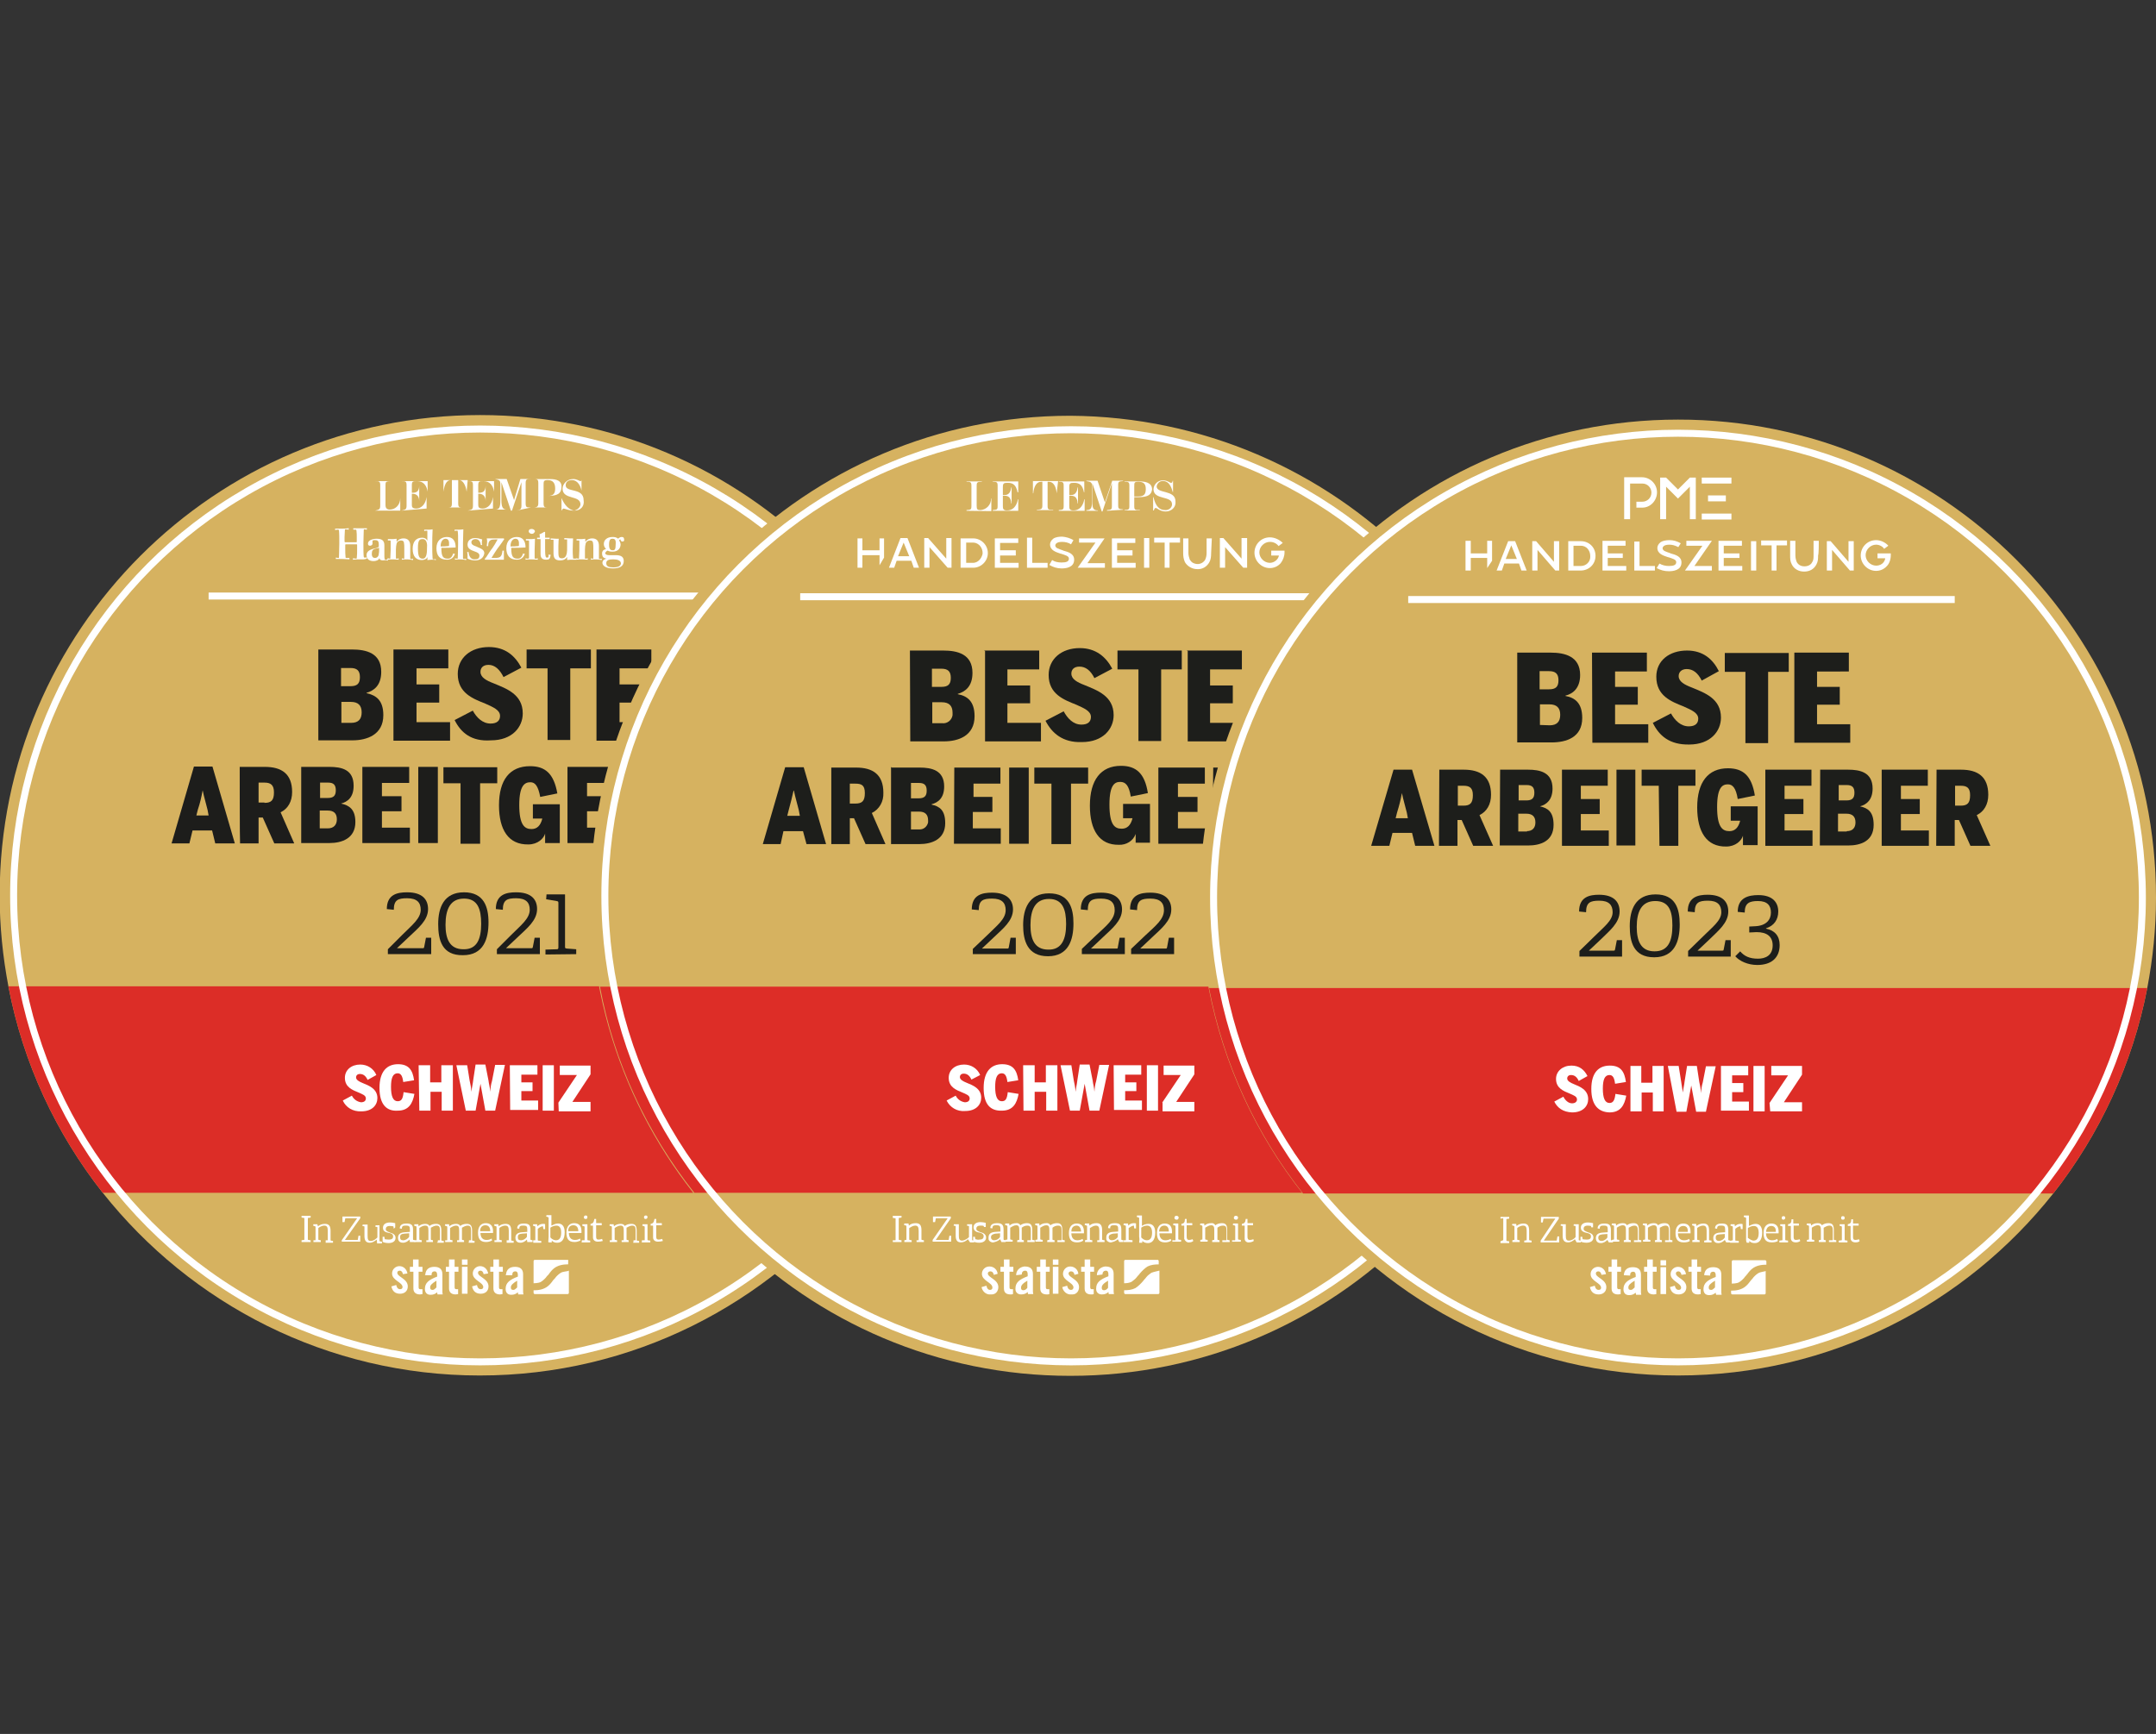
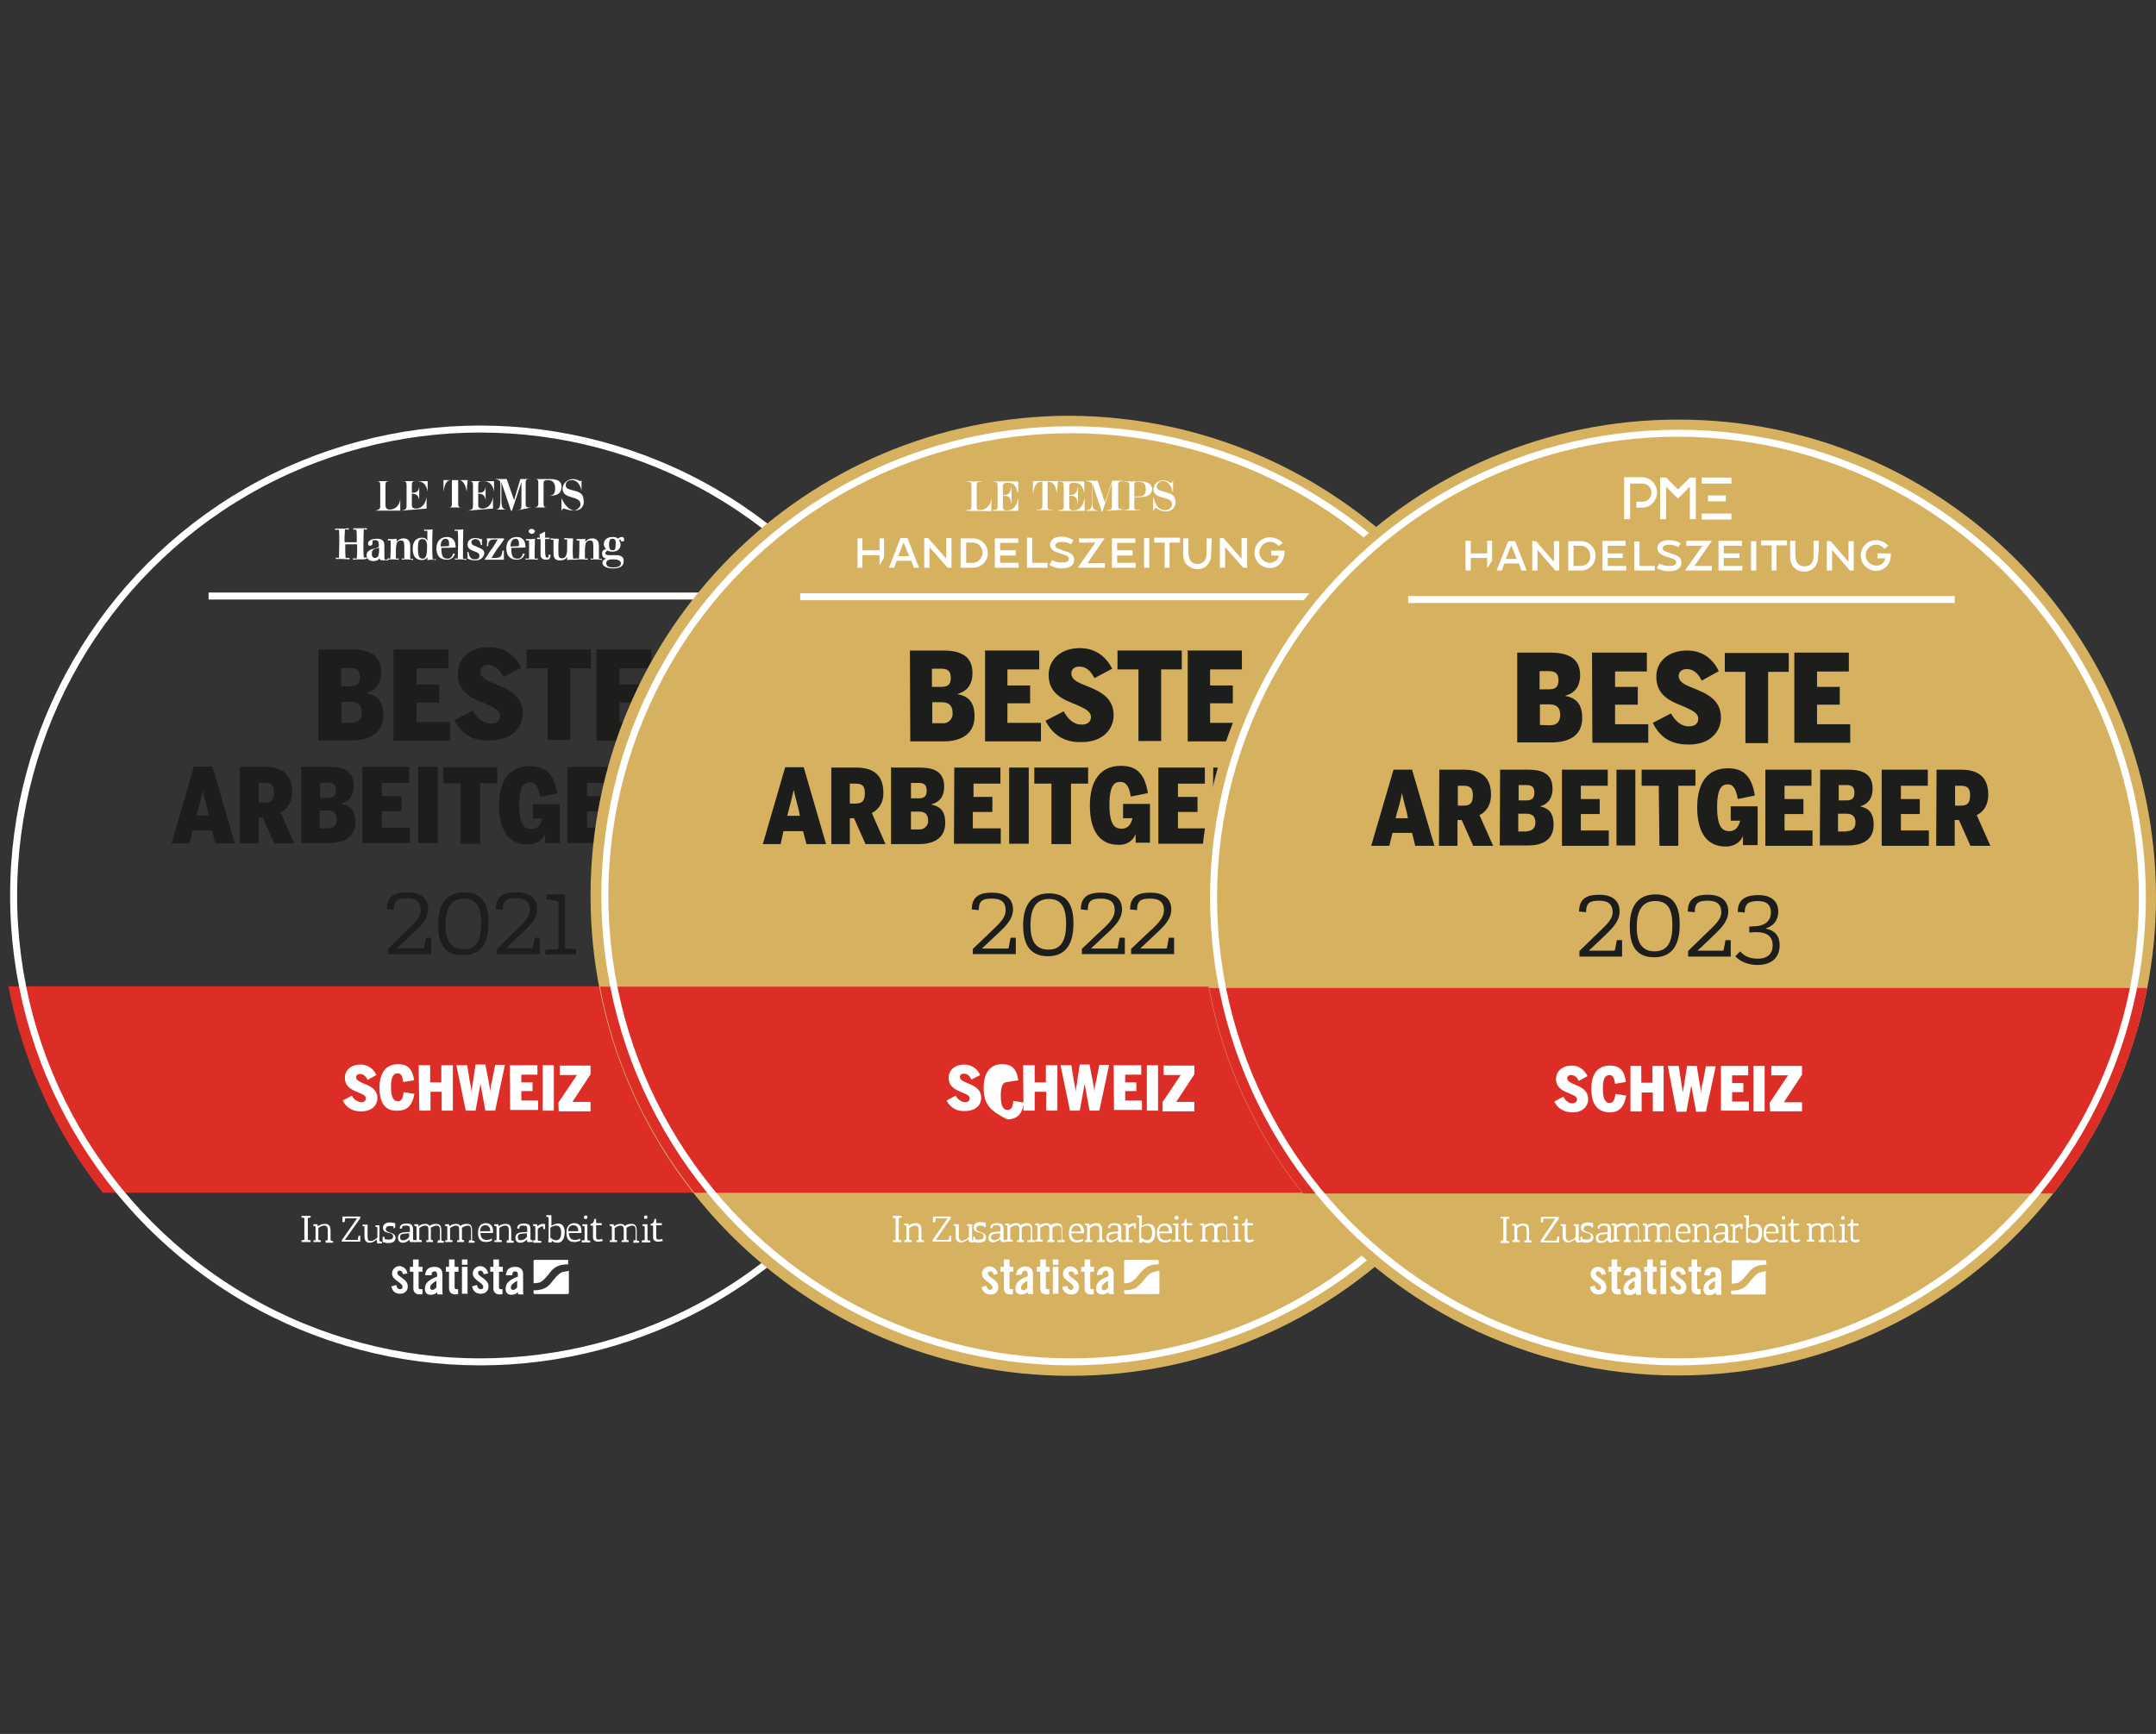
<svg xmlns="http://www.w3.org/2000/svg" version="1.1" id="Ebene_1" x="0px" y="0px" viewBox="0 0 617 496.3" style="enable-background:new 0 0 617 496.3;" xml:space="preserve">
  <rect x="0" y="0" width="617" height="496.3" fill="#333333" stroke="none" />
  <style type="text/css"> .st0{fill:#D6B260;} .st1{fill:#DC2D27;} .st2{fill:none;stroke:#FFFFFF;stroke-width:2;stroke-miterlimit:10;} .st3{fill:#1D1D1B;} .st4{fill:none;stroke:#FFFFFF;stroke-width:2;} .st5{fill:#FFFFFF;} .st6{fill:#DD2D27;} .st7{fill:#1D1E1B;} </style>
  <g>
-     <path class="st0" d="M274.7,256.3c0,8.9-0.9,17.6-2.5,26c-4.2,22-13.7,42.1-27,59.1c-25.2,31.8-64.2,52.3-107.9,52.3 s-82.7-20.5-107.9-52.3c-13.3-16.9-22.8-37-27-59.1c-1.6-8.4-2.5-17.2-2.5-26c0-75.9,61.6-137.5,137.5-137.5 C213.3,118.8,274.7,180.4,274.7,256.3z" />
    <path class="st1" d="M272.3,282.3c-4.2,22-13.7,42.1-27,59.1H29.4c-13.3-16.9-22.8-37-27-59.1H272.3z" />
    <line class="st2" x1="59.7" y1="170.6" x2="216.9" y2="170.6" />
    <g>
      <path class="st3" d="M91.2,185.9h9.5c4.1,0,8.4,1,8.4,6.4c0,3.9-2.1,5.4-4.2,6v0.1c2.7,0.6,4.8,2,4.8,6.3c0,5.6-4.7,7.2-8.8,7.2 h-9.8V185.9z M100.3,196.4c1.9,0,2.7-0.7,2.7-2.6c0-1.9-0.9-2.6-2.7-2.6h-2.7v5.2L100.3,196.4L100.3,196.4z M100.5,206.9 c2.1,0,3-1.1,3-3c0-2-1-3-3.1-3h-2.7v6h2.8V206.9z" />
      <path class="st3" d="M112.6,185.9h15.7v5.4h-9.1v4.6h6.5v5.2h-6.5v5.6h9.6v5.3h-16.2V185.9z" />
      <path class="st3" d="M130.1,206.1l5.2-2.7c1.1,2,2.8,3.7,5.1,3.7c1.9,0,2.7-0.9,2.7-2.2c0-1.7-2-2.5-4.2-3.5 c-3.5-1.4-7.9-3-7.9-8.5c0-4.6,3.7-7.7,8.9-7.7c4.7,0,7.5,2.5,9.3,5.9l-5.1,2.7c-1.1-2.2-2.5-3.5-4.3-3.5c-1.6,0-2.3,0.9-2.3,2 c0,1.6,1.7,2.5,3.8,3.3c3.6,1.5,8.3,3.1,8.3,8.6c0,3.9-3,7.7-9.1,7.7C134.9,212.3,131.9,209.7,130.1,206.1z" />
      <path class="st3" d="M156.6,191.3h-5.9v-5.4h18.4v5.4h-5.9v20.5h-6.5V191.3z" />
      <path class="st3" d="M170.7,185.9h15.7v5.4h-9.1v4.6h6.5v5.2h-6.5v5.6h9.6v5.3h-16.2V185.9z" />
      <path class="st3" d="M54.2,241.4h-5.1l6.4-22h5.3l6.4,22h-5.6l-0.9-3.7h-5.6L54.2,241.4z M59.4,231.8c-0.5-2.1-1-3.6-1.4-5.6l0,0 c-0.4,2.1-0.7,3.5-1.4,5.6l-0.4,1.6h3.5L59.4,231.8z" />
      <path class="st3" d="M68.6,219.5h7.2c4.8,0,7.8,2,7.8,7.2c0,2.7-1.2,4.8-3.3,5.8l3.9,8.9h-5.7l-3.3-7.4h-1.2v7.4h-5.3 C68.6,241.3,68.6,219.5,68.6,219.5z M75.7,229.8c1.9,0,2.7-0.7,2.7-3c0-2.1-0.9-2.8-2.7-2.8h-1.7v5.7h1.7V229.8z" />
      <path class="st3" d="M86.2,219.5h8c3.5,0,7,0.7,7,5.4c0,3.3-1.7,4.6-3.6,5.1l0,0c2.3,0.5,4.1,1.6,4.1,5.3c0,4.7-3.9,6-7.4,6h-8.1 V219.5z M93.8,228.4c1.6,0,2.3-0.6,2.3-2.2s-0.7-2.2-2.2-2.2h-2.3v4.4H93.8z M93.8,237.1c1.7,0,2.6-1,2.6-2.6 c0-1.7-0.9-2.5-2.6-2.5h-2.3v5.1H93.8z" />
      <path class="st3" d="M103.9,219.5h13.2v4.6h-7.8v3.8h5.6v4.3h-5.6v4.7h8v4.4h-13.6v-21.8H103.9z" />
      <path class="st3" d="M119.7,219.5h5.6v21.8h-5.6V219.5z" />
      <path class="st3" d="M131.8,224.2h-4.9v-4.6h15.4v4.6h-4.9v17.3h-5.6V224.2z" />
      <path class="st3" d="M142.8,230.5c0-7.3,3.1-11.2,8.9-11.2c4.3,0,6.8,2.1,7.8,7.8l-4.9,1c-0.6-3.2-1.5-4.2-2.8-4.2 c-1.5,0-3.2,0.7-3.2,6.5c0,5.7,1.5,6.9,3.5,6.9c1.6,0,2.6-1,3.1-3h-2.7v-4.1h7.7v11.1H156v-2.7l0,0c-0.4,1.4-2.1,3.1-4.8,3.1 C145.5,241.8,142.8,237.5,142.8,230.5z" />
      <path class="st3" d="M162.6,219.5h13.2v4.6H168v3.8h5.6v4.3H168v4.7h8v4.4h-13.6v-21.8H162.6z" />
      <path class="st3" d="M178.1,219.5h8c3.5,0,7,0.7,7,5.4c0,3.3-1.7,4.6-3.6,5.1l0,0c2.3,0.5,4.1,1.6,4.1,5.3c0,4.7-3.9,6-7.4,6h-8.1 V219.5z M185.8,228.4c1.6,0,2.3-0.6,2.3-2.2s-0.7-2.2-2.2-2.2h-2.3v4.4H185.8z M185.9,237.1c1.7,0,2.6-1,2.6-2.6 c0-1.7-0.9-2.5-2.6-2.5h-2.3v5.1H185.9z" />
      <path class="st3" d="M196,219.5h13.2v4.6h-7.8v3.8h5.6v4.3h-5.6v4.7h8v4.4h-13.6v-21.8H196z" />
      <path class="st3" d="M211.7,219.5h7.2c4.8,0,7.8,2,7.8,7.2c0,2.7-1.2,4.8-3.3,5.8l3.9,8.9h-5.7l-3.3-7.4H217v7.4h-5.3V219.5z M218.6,229.8c1.9,0,2.7-0.7,2.7-3c0-2.1-0.9-2.8-2.7-2.8H217v5.7h1.6V229.8z" />
    </g>
    <g>
      <path class="st3" d="M111,273.2v-1.5l4.1-4.1c2.8-2.8,5.3-4.7,5.3-7.2c0-2.1-1.1-3.3-3.9-3.3c-2.6,0-3.8,0.5-3.8,3.3l-2-0.2 c0-4.2,3-4.8,5.8-4.8c4.3,0,6,2,6,4.8c0,3.3-3,5.6-5.4,7.9l-3.5,3.3h7.3c0.4,0,0.4,0,0.5-0.4l0.5-2.6h1.5v4.7H111z" />
      <path class="st3" d="M125.4,264.5c0-4.7,1.6-9.1,7.4-9.1c5.7,0,7,4.2,7,8.6c0,4.7-1.4,9.4-7.3,9.4 C126.5,273.5,125.4,269.1,125.4,264.5z M137.7,264.4c0-4.2-1-7.2-4.9-7.2s-5.3,3-5.3,7.5c0,3.9,1.1,7,5.1,7 C136.6,271.8,137.7,268.6,137.7,264.4z" />
      <path class="st3" d="M142.2,273.2v-1.5l4.1-4.1c2.8-2.8,5.3-4.7,5.3-7.2c0-2.1-1.1-3.3-3.9-3.3c-2.6,0-3.8,0.5-3.8,3.3l-2-0.2 c0-4.2,3-4.8,5.8-4.8c4.3,0,6,2,6,4.8c0,3.3-3,5.6-5.4,7.9l-3.5,3.3h7.2c0.4,0,0.4,0,0.5-0.4l0.5-2.6h1.5v4.7H142.2z" />
      <path class="st3" d="M156.1,273.2v-1.4l3.2-0.1c0.4,0,0.5-0.1,0.5-0.6v-12.6c0-0.5-0.1-0.5-0.5-0.6l-3-0.5l0.1-1.4h5.3v14.9 c0,0.5,0,0.5,0.5,0.6l2.7,0.2v1.4L156.1,273.2L156.1,273.2z" />
    </g>
    <circle class="st4" cx="137.4" cy="256.3" r="133.5" />
    <g>
      <path class="st5" d="M86.3,355.5V355l0.7-0.1c0.1,0,0.1,0,0.1-0.2v-5.9c0-0.1,0-0.2-0.1-0.2l-0.7-0.1v-0.5h2.6v0.5l-0.7,0.1 c-0.1,0-0.1,0-0.1,0.2v5.9c0,0.1,0,0.1,0.1,0.2l0.7,0.1v0.5H86.3z" />
      <path class="st5" d="M93.2,355.5V355h0.5c0.1,0,0.1,0,0.1-0.2v-2.5c0-1-0.2-1.5-1-1.5c-0.7,0-1.5,0.5-1.7,0.7v3.2 c0,0.1,0,0.1,0.1,0.2l0.6,0.1v0.5h-2.1v-0.5h0.5c0.1,0,0.1,0,0.1-0.2v-3.6c0-0.1,0-0.1-0.1-0.2l-0.6-0.2l0.1-0.4h1.1L91,351l0,0 c0.5-0.4,1.1-0.7,2-0.7c1.2,0,1.6,0.7,1.6,2v2.6c0,0.1,0,0.1,0.1,0.2l0.6,0.1v0.5h-2.1V355.5z" />
      <path class="st5" d="M97.8,355.5V355l4.4-6.3h-3.3c-0.1,0-0.1,0-0.1,0.1l-0.2,1H98v-1.6h5.1v0.5l-4.4,6.2h3.6c0.1,0,0.1,0,0.1-0.1 l0.2-1.1h0.5v1.7h-5.3V355.5z" />
      <path class="st5" d="M107.9,355.5l-0.1-0.7l0,0c-0.5,0.4-1.1,0.9-2,0.9c-1.1,0-1.5-0.7-1.5-1.9v-2.6c0-0.1,0-0.2-0.1-0.2l-0.5-0.1 l0.1-0.4h1.4v3.2c0,1,0.1,1.5,0.9,1.5s1.5-0.6,1.9-1v-2.8c0-0.1,0-0.2-0.1-0.2l-0.5-0.1l0.1-0.4h1.1v4.4c0,0.1,0,0.2,0.1,0.2 l0.6,0.1v0.5h-1.4V355.5z" />
      <path class="st5" d="M112.7,351.7l-0.1-0.6c0,0,0-0.1-0.1-0.1c-0.1,0-0.5-0.1-0.9-0.1c-0.9,0-1.2,0.4-1.2,0.9c0,0.6,0.6,0.7,1.2,1 c0.7,0.2,1.6,0.5,1.6,1.5c0,1.1-1,1.5-2,1.5c-0.7,0-1.6-0.2-1.7-0.4V354h0.5l0.1,0.6c0,0,0,0.1,0.1,0.1s0.5,0.1,1.1,0.1 c0.7,0,1.2-0.2,1.2-0.9s-0.6-0.9-1.2-1c-0.9-0.2-1.7-0.4-1.7-1.5c0-1.1,1-1.5,2-1.5c0.7,0,1.4,0.2,1.5,0.2v1.2L112.7,351.7z" />
      <path class="st5" d="M117.3,355.5l-0.1-0.7l0,0c-0.5,0.5-1.1,0.9-1.9,0.9c-1.2,0-1.4-0.9-1.4-1.4c0-1,0.6-1.5,1.9-1.6l1.5-0.1 v-0.6c0-0.9-0.1-1.2-1.1-1.2c-0.7,0-1.2,0-1.2,0.9l-0.6-0.1c0-1.2,1.1-1.4,1.9-1.4c1.4,0,1.9,0.4,1.9,1.7v2.8c0,0.1,0,0.1,0.1,0.2 l0.5,0.1v0.5H117.3z M117.1,353l-1.4,0.1c-1,0.1-1.2,0.4-1.2,1s0.2,0.9,0.9,0.9c0.7,0,1.4-0.5,1.7-1V353z" />
      <path class="st5" d="M125.3,355.5V355h0.5c0.1,0,0.1,0,0.1-0.2v-2.5c0-1-0.1-1.5-1-1.5c-0.6,0-1.2,0.4-1.6,0.6c0,0.2,0,0.4,0,0.6 v2.7c0,0.1,0,0.1,0.1,0.2l0.5,0.1v0.5h-1.9v-0.5h0.5c0.1,0,0.1,0,0.1-0.2v-2.5c0-1-0.1-1.5-0.9-1.5s-1.4,0.5-1.7,0.7v3.2 c0,0.1,0,0.1,0.1,0.2l0.6,0.1v0.5h-2.1v-0.5h0.5c0.1,0,0.1,0,0.1-0.2v-3.6c0-0.1,0-0.1-0.1-0.2l-0.6-0.2l0.1-0.4h1.1l0.1,0.6l0,0 c0.4-0.4,1.1-0.7,1.9-0.7c0.6,0,1,0.2,1.2,0.6c0.5-0.4,1.1-0.6,1.9-0.6c1.2,0,1.5,0.7,1.5,2v2.6c0,0.1,0,0.1,0.1,0.2l0.6,0.1v0.5 h-1.9V355.5z" />
      <path class="st5" d="M134.2,355.5V355h0.5c0.1,0,0.1,0,0.1-0.2v-2.5c0-1-0.1-1.5-1-1.5c-0.6,0-1.2,0.4-1.6,0.6c0,0.2,0,0.4,0,0.6 v2.7c0,0.1,0,0.1,0.1,0.2l0.5,0.1v0.5h-2v-0.5h0.5c0.1,0,0.1,0,0.1-0.2v-2.5c0-1-0.1-1.5-0.9-1.5c-0.7,0-1.4,0.5-1.7,0.7v3.2 c0,0.1,0,0.1,0.1,0.2l0.6,0.1v0.5h-2.1v-0.5h0.5c0.1,0,0.1,0,0.1-0.2v-3.6c0-0.1,0-0.1-0.1-0.2l-0.6-0.2l0.1-0.4h1.1l0.1,0.6l0,0 c0.4-0.4,1.1-0.7,1.9-0.7c0.6,0,1,0.2,1.2,0.6c0.5-0.4,1.1-0.6,1.9-0.6c1.2,0,1.5,0.7,1.5,2v2.6c0,0.1,0,0.1,0.1,0.2l0.6,0.1v0.5 h-1.7V355.5z" />
      <path class="st5" d="M140.8,355.1c-0.5,0.2-1,0.4-1.7,0.4c-1.9,0-2.3-1.2-2.3-2.7c0-1.9,1-2.7,2.2-2.7c1.2,0,2.1,0.6,2.1,2.3 c0,0.1,0,0.2,0,0.5h-3.6c0,1.1,0.5,2,1.7,2c0.6,0,1-0.1,1.5-0.4L140.8,355.1z M140.3,352.4c0-1.2-0.6-1.7-1.4-1.7 c-0.7,0-1.5,0.4-1.5,1.7H140.3z" />
      <path class="st5" d="M145,355.5V355h0.5c0.1,0,0.1,0,0.1-0.2v-2.5c0-1-0.2-1.5-1-1.5s-1.5,0.5-1.7,0.7v3.2c0,0.1,0,0.1,0.1,0.2 l0.6,0.1v0.5h-2.1v-0.5h0.5c0.1,0,0.1,0,0.1-0.2v-3.6c0-0.1,0-0.1-0.1-0.2l-0.6-0.2l0.1-0.4h1.1l0.1,0.6l0,0 c0.5-0.4,1.1-0.7,2-0.7c1.2,0,1.6,0.7,1.6,2v2.6c0,0.1,0,0.1,0.1,0.2l0.6,0.1v0.5H145V355.5z" />
      <path class="st5" d="M150.9,355.5l-0.1-0.7l0,0c-0.5,0.5-1.1,0.9-1.9,0.9c-1.2,0-1.4-0.9-1.4-1.4c0-1,0.6-1.5,1.9-1.6l1.5-0.1 v-0.6c0-0.9-0.1-1.2-1.1-1.2c-0.7,0-1.2,0-1.2,0.9l-0.6-0.1c0-1.2,1.1-1.4,1.9-1.4c1.4,0,1.9,0.4,1.9,1.7v2.8c0,0.1,0,0.1,0.1,0.2 l0.5,0.1v0.5H150.9z M150.8,353l-1.4,0.1c-1,0.1-1.2,0.4-1.2,1s0.2,0.9,0.9,0.9c0.7,0,1.4-0.5,1.7-1V353z" />
      <path class="st5" d="M152.6,355.5V355h0.5c0.1,0,0.1,0,0.1-0.2v-3.6c0-0.1,0-0.1-0.1-0.2l-0.6-0.2l0.1-0.4h1.1l0.1,0.6 c0.4-0.4,0.9-0.7,1.6-0.7c0.2,0,0.5,0,0.6,0.1v1.4h-0.5l-0.1-0.7c0-0.1,0-0.1-0.1-0.1c-0.5,0-1.1,0.5-1.4,0.7v3.2 c0,0.1,0,0.1,0.1,0.2l0.9,0.1v0.5h-2.3V355.5z" />
      <path class="st5" d="M156.9,355.5c0-0.4,0.1-1,0.1-1.5v-5.4c0-0.1,0-0.1-0.1-0.2l-0.6-0.2l0.1-0.4h1.4c0,3,0,3,0,3 c0.5-0.2,1.1-0.6,1.9-0.6c1.1,0,1.9,0.7,1.9,2.5c0,2.1-0.9,3-2.1,3c-0.6,0-1.1-0.1-1.6-0.6l0,0v0.5h-0.9V355.5z M157.6,354.3 c0.4,0.4,1,0.7,1.5,0.7c1.1,0,1.5-0.9,1.5-2.2c0-1.5-0.6-2-1.4-2s-1.4,0.4-1.7,0.6v2.8H157.6z" />
      <path class="st5" d="M166.1,355.1c-0.5,0.2-1,0.4-1.7,0.4c-1.9,0-2.3-1.2-2.3-2.7c0-1.9,1-2.7,2.2-2.7c1.2,0,2.1,0.6,2.1,2.3 c0,0.1,0,0.2,0,0.5h-3.6c0,1.1,0.5,2,1.7,2c0.6,0,1-0.1,1.5-0.4L166.1,355.1z M165.5,352.4c0-1.2-0.6-1.7-1.4-1.7 s-1.5,0.4-1.5,1.7H165.5z" />
      <path class="st5" d="M166.5,355.5V355h0.7c0.1,0,0.1,0,0.1-0.2v-3.6c0-0.1,0-0.1-0.1-0.2l-0.6-0.2l0.1-0.4h1.4v4.4 c0,0.1,0,0.1,0.1,0.2l0.7,0.1v0.5h-2.5V355.5z M167.6,348.9c-0.4,0-0.5-0.2-0.5-0.5s0.2-0.5,0.5-0.5c0.4,0,0.5,0.2,0.5,0.5 S168,348.9,167.6,348.9z" />
      <path class="st5" d="M172.5,355.2c-0.4,0.1-0.9,0.2-1.4,0.2c-0.9,0-1.4-0.5-1.4-1.2v-3.3c0,0,0-0.1-0.1-0.1H169v-0.5 c0.7-0.1,0.9-0.4,1.1-1.4h0.5v1.1c0,0,0,0.1,0.1,0.1h1.5v0.6h-1.6v3.2c0,0.6,0.1,0.9,0.7,0.9c0.4,0,0.7-0.1,1-0.2L172.5,355.2z" />
      <path class="st5" d="M181.3,355.5V355h0.5c0.1,0,0.1,0,0.1-0.2v-2.5c0-1-0.1-1.5-1-1.5c-0.6,0-1.2,0.4-1.6,0.6c0,0.2,0,0.4,0,0.6 v2.7c0,0.1,0,0.1,0.1,0.2l0.5,0.1v0.5h-2v-0.5h0.5c0.1,0,0.1,0,0.1-0.2v-2.5c0-1-0.1-1.5-0.9-1.5c-0.7,0-1.4,0.5-1.7,0.7v3.2 c0,0.1,0,0.1,0.1,0.2l0.6,0.1v0.5h-2.1v-0.5h0.5c0.1,0,0.1,0,0.1-0.2v-3.6c0-0.1,0-0.1-0.1-0.2l-0.6-0.2l0.1-0.4h1.1l0.1,0.6l0,0 c0.4-0.4,1.1-0.7,1.9-0.7c0.6,0,1,0.2,1.2,0.6c0.5-0.4,1.1-0.6,1.9-0.6c1.2,0,1.5,0.7,1.5,2v2.6c0,0.1,0,0.1,0.1,0.2l0.6,0.1v0.5 h-1.7V355.5z" />
      <path class="st5" d="M183.7,355.5V355h0.7c0.1,0,0.1,0,0.1-0.2v-3.6c0-0.1,0-0.1-0.1-0.2l-0.6-0.2l0.1-0.4h1.4v4.4 c0,0.1,0,0.1,0.1,0.2l0.7,0.1v0.5h-2.5V355.5z M184.8,348.9c-0.4,0-0.5-0.2-0.5-0.5s0.2-0.5,0.5-0.5c0.4,0,0.5,0.2,0.5,0.5 S185,348.9,184.8,348.9z" />
      <path class="st5" d="M189.7,355.2c-0.4,0.1-0.9,0.2-1.4,0.2c-0.9,0-1.4-0.5-1.4-1.2v-3.3c0,0,0-0.1-0.1-0.1h-0.6v-0.5 c0.7-0.1,0.9-0.4,1.1-1.4h0.5v1.1c0,0,0,0.1,0.1,0.1h1.5v0.6h-1.6v3.2c0,0.6,0.1,0.9,0.7,0.9c0.4,0,0.7-0.1,1-0.2L189.7,355.2z" />
    </g>
    <g>
      <g>
        <g>
          <path class="st5" d="M102.9,160.1c-0.5,0-1.2,0-1.9,0.1c0-0.1,0-0.1,0-0.2c0-0.1,0-0.1,0-0.2c0.4,0,0.7,0.1,0.9,0.1 s0.1,0,0.2-0.2c0.1-0.9,0.1-1.6,0.1-2.5V156c0-0.2,0-0.2-0.2-0.2c-0.4,0-1.1,0-1.5,0c-0.5,0-1,0-1.5,0c-0.2,0-0.2,0-0.2,0.2v1.1 c0,0.9,0,1.6,0.1,2.5c0,0.1,0.1,0.1,0.4,0.1c0.1,0,0.5,0,0.7,0c0,0.1,0,0.1,0,0.2c0,0.1,0,0.1,0,0.2c-0.6,0-1.2-0.1-1.9-0.1 c-0.6,0-1.2,0-2,0c0-0.1,0-0.1,0-0.2c0-0.1,0-0.1,0-0.2c0.2,0,0.5,0.1,0.7,0.1c0.2,0,0.2,0,0.2-0.1c0-0.9,0.1-2.5,0.1-4.1 c0-1.5,0-2.8-0.1-3.7c0-0.1-0.1-0.2-0.2-0.2c-0.1,0-0.5,0-0.9,0.1c0-0.1,0-0.1,0-0.2c0-0.1,0-0.1,0-0.2c0.7,0,1.4,0,2,0 c0.6,0,1.1,0,1.9-0.1c0,0.1,0,0.1,0,0.2c0,0.1,0,0.1,0,0.2c-0.4,0-0.6-0.1-0.9-0.1c-0.1,0-0.2,0-0.2,0.2c0,0.6-0.1,1.4-0.1,2 v1.1c0,0.4,0.1,0.4,0.2,0.4c0.5,0,1,0,1.6,0c0.5,0,1.1,0,1.5,0c0.2,0,0.2,0,0.2-0.2v-1.1c0-0.7,0-1.5-0.1-2.1 c0-0.1-0.1-0.2-0.2-0.2c-0.1,0-0.5,0-0.7,0c0-0.1,0-0.2,0-0.2c0-0.1,0-0.1,0-0.2c0.7,0,1.2,0,2,0c0.5,0,1.1,0,1.9,0 c0,0.1,0,0.1,0,0.2c0,0.1,0,0.2,0,0.2c-0.2,0-0.6-0.1-0.7-0.1c-0.2,0-0.2,0-0.2,0.2c0,0.9-0.1,2.2-0.1,3.8c0,1.6,0,3.1,0.1,3.9 c0,0.1,0.1,0.2,0.2,0.2s0.5,0,0.7-0.1c0,0.1,0,0.1,0,0.2c0,0.1,0,0.1,0,0.2C104.2,160.2,103.7,160.1,102.9,160.1z" />
          <path class="st5" d="M109.6,160.4c-0.6,0-1-0.2-1-0.7c-0.2,0.7-1.1,0.9-1.7,0.9c-1.1,0-2-0.5-2-1.7c0-0.9,0.6-1.5,2.2-1.9 c0.2,0,1-0.2,1.1-0.4c0.1,0,0.2,0,0.2-0.1v-0.7c0-1-0.4-1.2-1.1-1.2c-0.2,0-0.4,0-0.6,0.1c-0.1,0-0.1,0.1-0.1,0.2 c0,0.2,0,0.5,0,0.7c0,0.4-0.4,0.6-0.7,0.6c-0.4,0-0.6-0.2-0.6-0.6c0-1,1.4-1.4,2.5-1.4c1.6,0,2.2,0.6,2.2,1.9v3 c0,1,0.1,1.1,0.4,1.1c0.1,0,0.2,0,0.6-0.1c0,0.1,0,0.1,0,0.2c0,0.1,0,0.2,0.1,0.2C110.3,160.2,110,160.4,109.6,160.4z M108.5,156.8c-0.1,0-0.2,0.1-0.4,0.1c-0.1,0-0.4,0.1-0.5,0.1c-0.9,0.2-1.2,0.6-1.2,1.5s0.4,1.2,0.9,1.2c0.7,0,1.1-0.6,1.1-1.2 C108.5,158.1,108.5,157.5,108.5,156.8L108.5,156.8z" />
        </g>
        <g>
          <path class="st5" d="M116.5,160.1c-0.6,0-1,0-1.5,0.1c0-0.1,0-0.2,0-0.2s0-0.1,0-0.2c0.2,0.1,0.4,0.1,0.5,0.1 c0.2,0,0.2,0,0.2-0.1c0-0.9,0-1.1,0-2.7v-0.2c0-0.6,0-1.1-0.1-1.6c-0.1-0.5-0.4-0.6-0.9-0.6c-0.6,0-1.1,0.4-1.2,0.9 c-0.1,0.4-0.2,1-0.2,1.7v1c0,0.5,0,1,0,1.5c0,0.1,0.1,0.1,0.2,0.1c0.1,0,0.4,0,0.6-0.1c0,0.1,0,0.2,0,0.2s0,0.1,0,0.2 c-0.5,0-1-0.1-1.5-0.1c-0.6,0-1.2,0-1.7,0.1c0-0.1,0-0.2,0-0.2s0-0.1,0-0.2c0.2,0,0.5,0.1,0.6,0.1c0.1,0,0.2,0,0.2-0.1 c0-0.7,0.1-1.6,0.1-2.3c0-0.9,0-1.7,0-2.6c0-0.1,0-0.2-0.2-0.2c-0.1,0-0.4,0-0.6,0c0-0.1,0-0.2,0-0.2c0-0.1,0-0.1,0-0.2 c0.4,0,0.6,0,0.9,0c0.5,0,1,0,1.6-0.1c0,0.2,0,0.6,0,0.9c0.4-0.6,1.1-1,2-1c1.2,0,1.9,0.7,1.9,2.1c0,0.6,0,1.4,0,2s0,1.1,0,1.7 c0,0.1,0.1,0.1,0.2,0.1s0.4,0,0.6-0.1c0,0.1,0,0.2,0,0.2s0,0.1,0,0.2C117.6,160.2,117,160.1,116.5,160.1z" />
          <path class="st5" d="M124.2,160.2c-0.5,0-1.2,0-1.9,0.1c0.1-1,0-0.7,0.1-1c-0.2,0.7-1,1-1.7,1c-1.5,0-2.6-0.9-2.6-3.2 c0-2.1,1-3.2,2.7-3.2c0.6,0,1.2,0.2,1.5,0.9c0-0.1,0-0.4,0-0.5c0-0.5,0-1.5,0-2.2c0-0.2,0-0.2-0.2-0.2c-0.1,0-0.4,0-0.7,0.1 c0-0.1,0-0.2,0-0.2c0-0.1,0-0.1,0-0.2c0.5,0,0.9,0,1.2,0s0.7,0,1.2-0.1c-0.1,1.6-0.1,3.2-0.1,4.7c0,1.2,0,2.5,0.1,3.7 c0,0.2,0.1,0.2,0.2,0.2c0.1,0,0.4,0,0.7-0.1c0,0.1,0,0.1,0,0.2c0,0.1,0,0.1,0,0.2C124.5,160.2,124.3,160.2,124.2,160.2z M121,154.3c-0.9,0-1.4,0.2-1.4,2.6c0,2.6,0.5,3,1.4,3c1.2,0,1.2-2.1,1.2-3.1C122.3,155.9,122.2,154.3,121,154.3z" />
          <path class="st5" d="M126.5,156.8c-0.2,0-0.2,0-0.2,0.1c0,2.7,0.7,3,1.9,3c0.7,0,1.2-0.5,1.5-1.5c0.2,0.1,0.2,0.1,0.5,0.1 c-0.4,1.2-1.2,1.7-2.3,1.7c-2.1,0-3-1.2-3-3.3c0-2.2,1.4-3.2,3-3.2c1.6,0,2.5,1,2.5,3C128.9,156.8,127.6,156.8,126.5,156.8z M127.5,154.2c-0.7,0-1.4,0.7-1.4,2.1c0,0.1,0,0.1,0.1,0.1h0.2c0.4,0,1.1,0,1.9-0.1c0.2,0,0.2,0,0.2-0.2 C128.6,155,128.4,154.2,127.5,154.2z" />
          <path class="st5" d="M131.9,160.1c-0.6,0-1.1,0-1.7,0.1c0-0.1,0-0.2,0-0.2s0-0.1,0-0.2c0.2,0.1,0.6,0.1,0.6,0.1 c0.1,0,0.2,0,0.2-0.1c0-0.6,0.1-2.1,0.1-4.2c0-1.9,0-2.8-0.1-3.5c0-0.2-0.1-0.2-0.2-0.2c-0.1,0-0.5,0-0.7,0.1c0-0.1,0-0.2,0-0.2 s0-0.1,0-0.2c0.4,0,0.7,0,1,0c0.5,0,0.9,0,1.5-0.1c0,0.9-0.1,2.5-0.1,3.9c0,1.9,0,3.7,0,4.4c0,0.1,0.1,0.2,0.2,0.2 s0.5,0,0.7-0.1c0,0.1,0,0.2,0,0.2s0,0.1,0,0.2C132.9,160.2,132.3,160.1,131.9,160.1z" />
        </g>
        <g>
          <path class="st5" d="M136,160.4c-0.9,0-1.5-0.2-2.2-0.5c0-0.2,0-0.5,0-0.7c0-0.4,0-0.7-0.1-1.2c0.1,0,0.1,0,0.2,0 c0.1,0,0.1,0,0.2,0c0.1,1.2,0.6,2.1,1.7,2.1c0.9,0,1.4-0.2,1.4-1.1c0-0.6-0.6-0.9-1.2-1.1c-1-0.4-2.2-0.7-2.2-2 c0-1.2,0.9-1.9,2.2-1.9c0.6,0,1.4,0.2,2,0.4c-0.1,0.4-0.1,0.7-0.1,1c0,0.1,0,0.4,0.1,0.6c-0.1,0-0.1,0-0.2,0c0,0-0.1,0-0.2,0 c-0.1-0.9-0.6-1.7-1.5-1.7c-0.7,0-1.2,0.4-1.2,0.9c0,0.6,0.5,0.9,1.1,1.1c0.2,0.1,0.6,0.2,0.9,0.4c0.9,0.4,1.7,0.7,1.7,1.7 C138.4,159.6,137.5,160.4,136,160.4z" />
        </g>
        <g>
          <path class="st5" d="M141.3,160.2c-0.9,0-1.7,0-2.5,0c0-0.1-0.1-0.2-0.1-0.2c0.1-0.1,0.4-0.5,0.5-0.6c0.7-1.1,1.2-1.9,1.7-2.5 c0.5-0.7,0.9-1.4,1.5-2.5c-0.2,0-0.4,0-0.6,0c-1.2,0-2.1,0.1-2.1,1.9c-0.1,0-0.2,0-0.2,0s-0.1,0-0.2,0c0-0.4,0.1-0.7,0.1-1.1 c0-0.4,0-0.7-0.1-1.1c0.9,0,1.9,0,2.7,0s1.5,0,2.2,0c0,0.1,0,0.1,0.1,0.2c-0.9,1.4-1.5,2.1-2,2.8s-0.9,1.4-1.6,2.5 c0,0.1,0,0.1,0,0.1s0,0,0.1,0h0.5c1.7,0,2.3-0.1,2.5-2.1c0.1,0,0.2,0,0.2,0s0.1,0,0.2,0c0,0.4,0,0.9,0,1.2c0,0.4,0,0.9,0,1.4 C143.3,160.2,142.3,160.2,141.3,160.2z" />
          <path class="st5" d="M146.5,156.8c-0.2,0-0.2,0-0.2,0.1c0,2.7,0.7,3,1.9,3c0.7,0,1.2-0.5,1.5-1.5c0.2,0.1,0.2,0.1,0.5,0.1 c-0.4,1.2-1.2,1.7-2.3,1.7c-2,0-3-1.2-3-3.3c0-2.2,1.4-3.2,3-3.2s2.5,1,2.5,3C148.9,156.8,147.6,156.8,146.5,156.8z M147.5,154.2c-0.7,0-1.4,0.7-1.4,2.1c0,0.1,0,0.1,0.1,0.1h0.2c0.4,0,1.1,0,1.9-0.1c0.2,0,0.2,0,0.2-0.2 C148.6,155,148.4,154.2,147.5,154.2z" />
        </g>
        <g>
          <path class="st5" d="M152.1,160.1c-0.6,0-1.2,0-1.7,0.1c0-0.1,0-0.2,0-0.2s0-0.1,0-0.2c0.2,0.1,0.5,0.1,0.6,0.1 c0.2,0,0.4-0.1,0.4-0.2c0-0.9,0-1.6,0-2.5c0-0.9,0-1.6,0-2.3c0-0.2-0.1-0.2-0.2-0.2s-0.4,0-0.7,0c0-0.1,0-0.2,0-0.2s0-0.1,0-0.2 c0.4,0,0.9,0,1.2,0c0.5,0,0.7,0,1.4-0.1c0,1.1-0.1,2.2-0.1,3.2c0,0.7,0,1.6,0,2.3c0,0.2,0.1,0.2,0.2,0.2s0.5,0,0.7-0.1 c0,0.1,0,0.2,0,0.2s0,0.1,0,0.2C153.4,160.2,152.7,160.1,152.1,160.1z M152.2,152.8c-0.5,0-0.9-0.4-0.9-0.7 c0-0.4,0.2-0.7,0.9-0.7c0.5,0,0.9,0.4,0.9,0.7C152.9,152.5,152.7,152.8,152.2,152.8z" />
          <path class="st5" d="M156.3,160.2c-1.2,0-1.6-0.6-1.6-1.6c0-1.4,0-2.7,0-4.2c0-0.1,0-0.1-0.1-0.1c-0.2,0-0.5,0-0.9,0 c0-0.1,0-0.2,0-0.2c0-0.1,0-0.1,0-0.2c0.2,0,0.6,0,0.7,0c0.1,0,0.1,0,0.1-0.1c0-0.2-0.1-0.6-0.1-0.9c0.5-0.1,1-0.5,1.4-0.7 c0,0.1,0.1,0,0.2,0.1c0,0.2,0,0.9,0,1.5c0,0.1,0,0.1,0.1,0.1c0.4,0,0.7,0,1.2,0c0,0.1,0,0.2,0,0.2c0,0.1,0,0.1,0,0.2 c-0.5,0-0.9,0-1.2,0c-0.1,0-0.1,0-0.1,0.1c0,0.4,0,1.9,0,2.3c0,0.4,0,2,0.1,2.3c0.1,0.5,0.1,0.6,0.5,0.6s0.4-0.2,0.4-0.9 c0.2,0.1,0.4,0.1,0.6,0.1C157.4,160,157.2,160.2,156.3,160.2z" />
        </g>
        <g>
          <path class="st5" d="M164.9,160c0,0.1,0,0.1,0,0.2c-0.4,0-0.7,0-1,0c-0.5,0-1,0-1.6,0.1c0-0.2,0-0.5,0-0.9c-0.4,0.7-1.1,1-2,1 c-1.4,0-1.9-0.6-1.9-2.1c0-0.6,0-1.4,0-2c0-0.6,0-1.1,0-1.7c0-0.1,0-0.1-0.1-0.1c-0.1,0-0.5,0-0.7,0c0-0.1,0-0.2,0-0.2 s0-0.1,0-0.2c0.5,0,1.1,0.1,1.6,0.1c0,0,0.6,0,0.7,0c0,0.1-0.1,1-0.1,2.1c0,0.4,0,0.9,0,1.4s0,1.1,0.1,1.5 c0.1,0.5,0.5,0.6,0.9,0.6c0.9,0,1.2-0.6,1.4-1.4c0.1-0.5,0.1-1.1,0.1-1.9c0-0.6,0-1.2,0-1.9c0-0.2,0-0.2-0.1-0.2 c-0.1,0-0.5,0-0.7,0c0-0.1,0-0.2,0-0.2s0-0.1,0-0.2c0.5,0,1.1,0.1,1.6,0.1c0.2,0,0.7,0,0.9,0c0,0.1-0.1,2.2-0.1,3.1 s0,1.6,0.1,2.5c0,0.2,0,0.2,0.2,0.2s0.5,0,0.9,0C164.9,159.9,164.9,159.9,164.9,160z" />
          <path class="st5" d="M170.6,160.1c-0.6,0-1.1,0-1.5,0.1c0-0.1,0-0.2,0-0.2s0-0.1,0-0.2c0.2,0.1,0.4,0.1,0.5,0.1 c0.2,0,0.2,0,0.2-0.1c0-0.9,0-1.1,0-2.7v-0.2c0-0.6,0-1.1-0.1-1.6c-0.1-0.5-0.4-0.6-0.9-0.6c-0.6,0-1.1,0.4-1.2,0.9 c-0.1,0.4-0.2,1-0.2,1.7v1c0,0.5,0,1,0,1.5c0,0.1,0.1,0.1,0.2,0.1c0.1,0,0.4,0,0.6-0.1c0,0.1,0,0.2,0,0.2s0,0.1,0,0.2 c-0.5,0-1-0.1-1.6-0.1c-0.6,0-1.2,0-1.7,0.1c0-0.1,0-0.2,0-0.2s0-0.1,0-0.2c0.2,0,0.5,0.1,0.6,0.1s0.2,0,0.2-0.1 c0-0.7,0.1-1.6,0.1-2.3c0-0.9,0-1.7,0-2.6c0-0.1,0-0.2-0.2-0.2c-0.1,0-0.4,0-0.6,0c0-0.1,0-0.2,0-0.2c0-0.1,0-0.1,0-0.2 c0.4,0,0.6,0,0.9,0c0.5,0,1,0,1.6-0.1c0,0.2,0,0.6,0,0.9c0.4-0.6,1.1-1,2-1c1.2,0,1.9,0.7,1.9,2.1c0,0.6,0,1.4,0,2s0,1.1,0,1.7 c0,0.1,0.1,0.1,0.2,0.1c0.1,0,0.4,0,0.6-0.1c0,0.1,0,0.2,0,0.2s0,0.1,0,0.2C171.7,160.2,171.1,160.1,170.6,160.1z" />
        </g>
        <g>
          <path class="st5" d="M178.1,155c-0.4,0-0.5-0.4-0.5-0.4c0-0.1,0-0.2,0-0.2c-0.1,0-0.4,0.1-0.4,0.2v0.1c0.1,0.2,0.4,0.7,0.4,1.1 c0,1.1-0.7,2.1-2.3,2.1c-0.6,0-1-0.1-1.2-0.2c0,0-0.1-0.1-0.2-0.1c-0.2,0-0.7,0.5-0.7,0.7c0,0.4,0.5,0.6,1.1,0.6 c0.2,0,1.5,0,1.9,0c1.7,0,2.3,0.6,2.3,1.7c0,1.5-1.2,2.1-3.1,2.1c-2.2,0-3-0.9-3-1.6s0.6-1.1,1.2-1.2c-0.1,0-0.2,0-0.4-0.1 c-0.7-0.2-0.9-0.7-0.9-1.4c0-0.5,0.2-1,1-1.2c0,0,0.1,0,0.1-0.1l0,0c-0.4-0.4-0.6-0.9-0.6-1.4c0-1.2,1-2,2.5-2 c0.6,0,1.1,0.1,1.5,0.4l0.1,0.1c0,0,0.4-0.5,1-0.5c0.5,0,0.7,0.2,0.7,0.7C178.7,154.8,178.5,155,178.1,155z M175.5,160.1 c-1.2,0-2,0.2-2,1.1s0.7,1.2,2,1.2c1.6,0,2.2-0.5,2.2-1.2C177.6,160.4,176.7,160.1,175.5,160.1z M175.3,154.2 c-0.5,0-1,0.1-1,1.7c0,1.4,0.5,1.6,1,1.6c0.6,0,0.9-0.1,0.9-1.9C176.3,154.4,175.8,154.2,175.3,154.2z" />
        </g>
      </g>
      <g>
        <g id="layer1_13_" transform="translate(-246.138,-198.815)">
          <g id="g3201_13_" transform="matrix(3.016,0,0,3.016,-486.212,-532.98)">
            <path id="path2474_13_" class="st5" d="M278.4,291.1L278.4,291.1c0.4-0.1,0.5-0.1,0.5-0.5v-1.9c0-0.4-0.1-0.4-0.5-0.4l0,0h1.5 l0,0c-0.5,0-0.5,0.1-0.5,0.4v1.9c0,0.2,0.1,0.4,0.4,0.4c0.5,0,1-0.4,1-1.1l0,0v1.2" />
            <path id="path2478_13_" class="st5" d="M280.9,291.1L280.9,291.1c0.4-0.1,0.5-0.1,0.5-0.5v-1.9c0-0.4-0.1-0.4-0.5-0.4l0,0h2.5 v1l0,0c-0.1-0.6-0.4-1-1-1c-0.4,0-0.5,0-0.5,0.4v0.7h0.1c0.4,0,0.6-0.2,0.6-0.7l0,0v1.5l0,0c0-0.6-0.4-0.7-0.6-0.7h-0.1v1 c0,0.2,0,0.4,0.4,0.4c0.5,0,0.9-0.4,1-1.1l0,0v1.1" />
            <path id="path2482_13_" class="st5" d="M287.1,289.3c-0.1-0.7-0.4-1.1-0.7-1.1h-0.1v2.2c0,0.4,0.1,0.4,0.5,0.4l0,0h-1.6l0,0 c0.4,0,0.5,0,0.5-0.4v-2.2h-0.1c-0.4,0-0.6,0.4-0.7,1.1l0,0v-1.1h2.3L287.1,289.3" />
            <path id="path2486_13_" class="st5" d="M287.2,291.1L287.2,291.1c0.4-0.1,0.5-0.1,0.5-0.5v-1.9c0-0.4-0.1-0.4-0.5-0.4l0,0h2.5 v1l0,0c-0.1-0.6-0.4-1-1-1c-0.4,0-0.5,0-0.5,0.4v0.7h0.1c0.4,0,0.6-0.2,0.6-0.7l0,0v1.5l0,0c0-0.6-0.4-0.7-0.6-0.7h-0.1v1 c0,0.2,0,0.4,0.4,0.4c0.5,0,0.9-0.4,1-1.1l0,0v1.1" />
            <path id="path2490_13_" class="st5" d="M291.8,291.1L291.8,291.1c0.4-0.1,0.5-0.1,0.5-0.5v-2.2l-0.9,2.7h-0.1l-0.9-2.7v1.7 c0,0.6,0.1,0.9,0.5,0.9l0,0h-1.1l0,0c0.4,0,0.5-0.2,0.5-0.9v-1.5c0-0.4-0.1-0.4-0.5-0.5l0,0h1.1l0.7,2l0.6-2h1l0,0 c-0.4,0-0.5,0-0.5,0.4v1.9c0,0.4,0.1,0.4,0.5,0.4l0,0" />
            <path id="path2494_13_" class="st5" d="M294.8,288.2c-0.4,0-0.4,0.1-0.4,0.5v1h0.4c0.5,0,0.7-0.2,0.7-0.7 C295.5,288.5,295.3,288.2,294.8,288.2z M294.8,289.7h-0.4v0.7c0,0.4,0.1,0.4,0.5,0.4l0,0h-1.5l0,0c0.4,0,0.5-0.1,0.5-0.4v-1.9 c0-0.4-0.1-0.4-0.5-0.4l0,0h1.5c0.4,0,1.2,0,1.2,0.7C296.1,289.5,295.7,289.7,294.8,289.7" />
            <path id="path2498_13_" class="st5" d="M297.3,291.1c-0.5,0-0.9-0.2-1-0.2c-0.1,0-0.1,0.1-0.2,0.2l0,0v-1.2l0,0 C296.4,290.6,296.8,291,297.3,291.1c0.4-0.1,0.6-0.4,0.6-0.6c0-0.9-1.7-0.4-1.7-1.5c0-0.4,0.4-0.9,1-0.9c0.4,0,0.6,0.2,0.7,0.2 c0.1,0,0.1-0.1,0.1-0.2l0,0v1.1l0,0c-0.1-0.5-0.4-1-0.9-1c-0.4,0-0.6,0.2-0.6,0.5c0,0.7,1.7,0.2,1.7,1.4 C298.3,290.7,297.9,291.1,297.3,291.1" />
          </g>
        </g>
      </g>
    </g>
    <path class="st5" d="M115.3,364.7c-0.1-0.6-0.4-1-0.9-1c-0.4,0-0.7,0.2-0.7,0.6c0,1.2,3,1.7,3,3.9c0,1.4-1,2.1-2.2,2.1 c-1.4,0-2.2-0.7-2.5-2.1l1.4-0.4c0.1,0.6,0.4,1.2,1.1,1.2c0.4,0,0.7-0.2,0.7-0.6c0-1.4-3-1.9-3-3.9c0-1.2,1-2.1,2.1-2.1 c1.2,0,2.1,0.9,2.3,2.1L115.3,364.7z M117.3,364v-1.4h0.9v-2.1h1.6v2.1h1.1v1.4h-1.1v4.4c0,0.4,0.1,0.6,0.5,0.6h0.6v1.4 c-0.2,0-0.4,0.1-0.7,0.1c-1.2,0-1.9-0.6-1.9-1.7V364L117.3,364L117.3,364z M121.7,364.9c0.1-1.6,1.1-2.3,2.6-2.3s2.3,0.7,2.3,2.1 v4.9c0,0.2,0,0.6,0.1,0.9h-1.5c0-0.2-0.1-0.4-0.1-0.6c-0.6,0.5-1.1,0.7-1.9,0.7c-1.1,0-1.6-0.7-1.6-1.7c0-1.7,1.1-2.6,3.5-3.5v-0.5 c0-0.6-0.2-1-0.7-1c-0.7,0-0.9,0.4-0.9,1.1h-1.9V364.9z M125,366.5c-1.5,0.9-1.9,1.4-1.9,2c0,0.5,0.2,0.7,0.7,0.7 c0.5,0,0.7-0.4,1.1-0.7V366.5z M127.6,364v-1.4h0.9v-2.1h1.6v2.1h1.1v1.4h-1.1v4.4c0,0.4,0.1,0.6,0.5,0.6h0.5v1.4 c-0.2,0-0.4,0.1-0.7,0.1c-1.2,0-1.9-0.6-1.9-1.7V364L127.6,364L127.6,364z M132.2,362v-1.5h1.6v1.5H132.2z M132.2,370.3v-7.7h1.6 v7.7H132.2z M138.4,364.7c-0.1-0.6-0.4-1-0.9-1c-0.4,0-0.7,0.2-0.7,0.6c0,1.2,3,1.7,3,3.9c0,1.4-1,2.1-2.2,2.1 c-1.4,0-2.2-0.7-2.5-2.1l1.4-0.4c0.1,0.6,0.4,1.2,1.1,1.2c0.4,0,0.7-0.2,0.7-0.6c0-1.4-3-1.9-3-3.9c0-1.2,1-2.1,2.1-2.1 c1.2,0,2.1,0.9,2.3,2.1L138.4,364.7z M140.3,364v-1.4h0.9v-2.1h1.6v2.1h1.1v1.4h-1.1v4.4c0,0.4,0.1,0.6,0.5,0.6h0.5v1.4 c-0.2,0-0.4,0.1-0.7,0.1c-1.2,0-1.9-0.6-1.9-1.7V364L140.3,364L140.3,364z M144.8,364.9c0.1-1.6,1.1-2.3,2.6-2.3 c1.5,0,2.3,0.7,2.3,2.1v4.9c0,0.2,0,0.6,0.1,0.9h-1.5c0-0.2-0.1-0.4-0.1-0.6c-0.6,0.5-1.1,0.7-1.9,0.7c-1.1,0-1.6-0.7-1.6-1.7 c0-1.7,1.1-2.6,3.5-3.5v-0.5c0-0.6-0.2-1-0.7-1c-0.7,0-0.9,0.4-0.9,1.1h-1.9V364.9z M148.1,366.5c-1.5,0.9-1.9,1.4-1.9,2 c0,0.5,0.2,0.7,0.7,0.7s0.7-0.4,1.1-0.7V366.5z M162.4,360.6h-9.3c-0.2,0-0.4,0.1-0.4,0.4v6.3l0,0c0,0,1.5,0,2.1-0.4 c0.7-0.4,1.4-1.2,1.4-1.2c0.1-0.2,0.4-0.5,0.4-0.5c0-0.1,0.1-0.1,0.1-0.1l0.1-0.1c0,0,0.2-0.2,0.4-0.5c0,0,0.9-1.4,2.2-2 c1.4-0.7,3.2-0.6,3.2-0.6l0,0V361C162.7,360.7,162.6,360.6,162.4,360.6z M160.5,364.3c-0.7,0.4-1.4,1.2-1.4,1.2 c-0.1,0.2-0.4,0.5-0.4,0.5c0,0.1-0.1,0.1-0.1,0.1l-0.1,0.1c0,0-0.2,0.2-0.4,0.5c0,0-0.9,1.4-2.2,2c-1.4,0.7-3.1,0.6-3.2,0.6v0.7 c0,0.2,0.1,0.4,0.4,0.4h9.3c0.2,0,0.4-0.1,0.4-0.4v-6.3c0,0,0,0-0.1,0C162.7,363.9,161.1,363.9,160.5,364.3z" />
    <path class="st5" d="M98.1,315l2.6-1.4c0.5,1,1.4,1.7,2.6,1.9c1,0,1.4-0.5,1.4-1.1c0-0.9-1-1.2-2.1-1.7c-1.7-0.7-3.9-1.5-3.9-4.2 c0-2.3,1.9-3.8,4.4-3.8c2,0,3.8,1.1,4.6,3l-2.5,1.4c-0.5-1.1-1.2-1.7-2.2-1.7c-0.7,0-1.1,0.4-1.1,1c0,0.7,0.9,1.2,1.9,1.6 c1.7,0.7,4.2,1.6,4.2,4.3c0,2-1.5,3.8-4.6,3.8C101,318.2,99,317,98.1,315z" />
    <path class="st5" d="M108.6,311.4c0-4.8,2.2-6.8,5.3-6.8s4.2,1.7,4.6,4.6l-3.1,0.5c-0.2-1.6-0.6-2.5-1.6-2.5 c-1.4,0-1.9,1.4-1.9,3.9c0,2.7,0.6,4.1,1.9,4.1c1.1,0,1.5-0.7,1.7-2.6l3.1,0.5c-0.5,2.7-1.6,4.8-4.8,4.8 C110.7,318.1,108.6,316.2,108.6,311.4z" />
    <path class="st5" d="M119.8,304.9h3.3v4.9h3.2v-4.9h3.3v13h-3.2v-5.4h-3.2v5.4h-3.2L119.8,304.9z" />
    <path class="st5" d="M130.6,304.9h3.1l0.7,4.4c0.2,1.1,0.4,1.6,0.5,3.2l0,0c0.2-1.6,0.4-2.2,0.5-3.2l0.7-4.6h2.8l0.9,4.6 c0.1,1,0.4,1.7,0.5,3.2l0,0c0.1-1.4,0.2-2.1,0.5-3.1l0.9-4.6h2.8l-2.8,13.1h-2.8l-1.4-7.7l0,0l-1.4,7.7h-2.8L130.6,304.9z" />
    <path class="st5" d="M145.9,304.9h7.9v2.7h-4.6v2.2h3.2v2.5h-3.2v2.7h4.8v2.7h-8L145.9,304.9z" />
    <path class="st5" d="M155.3,304.9h3.2v13h-3.2V304.9z" />
    <path class="st5" d="M159.8,315.6l5.3-7.9h-4.9V305h8.8v2.5l-5.2,7.9h5.2v2.7h-9.1L159.8,315.6L159.8,315.6z" />
  </g>
  <g id="Branche">
    <path class="st0" d="M443.7,256.4c0,75.8-61.5,137.4-137.4,137.4S169,332.3,169,256.4S230.4,119,306.3,119l0,0 C382.1,119.5,443.5,180.7,443.7,256.4z" />
    <path class="st6" d="M441.2,282.4c-4.2,21.6-13.5,41.8-27,59H198.7c-13.6-17.2-23-37.4-27-59H441.2z" />
    <line class="st2" x1="229" y1="170.8" x2="385.8" y2="170.8" />
    <path class="st7" d="M260.4,186.2h9.5c4.1,0,8.4,1,8.4,6.4c0,3.9-2.1,5.4-4.2,6v0.1c2.7,0.5,4.8,2,4.8,6.3c0,5.6-4.6,7.2-8.8,7.2 h-9.6L260.4,186.2L260.4,186.2z M269.4,196.6c1.9,0,2.7-0.7,2.7-2.6c0-1.9-0.9-2.6-2.7-2.6h-2.7v5.2L269.4,196.6L269.4,196.6z M269.6,207c1.5,0.2,2.8-0.9,3-2.3c0-0.2,0-0.5,0-0.7c0-2-1-3-3.1-3h-2.7v6H269.6z" />
    <path class="st7" d="M281.7,186.2h15.7v5.4h-9.1v4.6h6.5v5.1h-6.5v5.6h9.6v5.3h-16v-25.9H281.7z" />
    <path class="st7" d="M299.2,206.3l5.2-2.7c1.1,2,2.7,3.8,5.1,3.8c1.9,0,2.7-0.9,2.7-2.2c0-1.7-2-2.5-4.2-3.5 c-3.5-1.4-7.9-3-7.9-8.5c0-4.6,3.7-7.7,8.9-7.7c4.6,0,7.5,2.5,9.3,5.9l-5.1,2.7c-1.1-2.2-2.5-3.3-4.3-3.3c-1.6,0-2.3,0.9-2.3,2 c0,1.6,1.7,2.5,3.8,3.3c3.6,1.5,8.3,3.1,8.3,8.6c0,3.9-3,7.7-9.1,7.7C304.1,212.6,301,209.8,299.2,206.3z" />
    <path class="st7" d="M325.7,191.6h-5.9v-5.4h18.4v5.4h-5.9v20.5h-6.5V191.6L325.7,191.6z" />
    <path class="st7" d="M339.7,186.2h15.7v5.4h-9.1v4.6h6.5v5.1h-6.5v5.6h9.6v5.3h-16v-25.9H339.7z" />
    <path class="st7" d="M223.4,241.6h-5.1l6.4-22h5.3l6.4,22h-5.6l-1-3.7h-5.6L223.4,241.6z M228.6,231.9c-0.5-2.1-1-3.6-1.4-5.6h-0.1 c-0.4,1.9-0.9,3.7-1.4,5.6l-0.4,1.6h3.6L228.6,231.9z" />
    <path class="st7" d="M237.8,219.7h7.2c4.8,0,7.8,2,7.8,7.2c0.1,2.5-1.1,4.7-3.3,5.8l3.9,8.9h-5.7l-3.3-7.4h-1.2v7.4h-5.3V219.7z M244.8,230c1.9,0,2.7-0.7,2.7-3s-1-2.7-2.7-2.7h-1.6v5.7L244.8,230z" />
    <path class="st7" d="M255.2,219.7h8c3.3,0,7,0.7,7,5.4c0,3.3-1.7,4.6-3.6,5.1v0.1c2.3,0.5,3.9,1.6,3.9,5.3c0,4.7-3.9,6-7.4,6h-8.1 v-22H255.2z M262.9,228.5c1.6,0,2.3-0.6,2.3-2.2s-0.7-2.2-2.2-2.2h-2.3v4.4H262.9z M263,237.4c1.2,0.1,2.3-0.7,2.6-2 c0-0.2,0-0.4,0-0.6c0-1.7-0.9-2.5-2.6-2.5h-2.3v5.1H263z" />
    <path class="st7" d="M273.1,219.7h13.2v4.6h-7.7v3.8h5.4v4.3h-5.6v4.7h8v4.4H273L273.1,219.7L273.1,219.7z" />
    <path class="st7" d="M288.8,219.7h5.6v21.8h-5.6V219.7z" />
    <path class="st7" d="M300.9,224.3H296v-4.6h15.4v4.6h-4.9v17.3h-5.6V224.3z" />
    <path class="st7" d="M311.9,230.6c0-7.3,3.1-11.4,8.9-11.4c4.3,0,6.8,2.1,7.7,7.8l-4.9,1c-0.5-3.2-1.5-4.2-3-4.2s-3.1,0.7-3.1,6.5 c0,5.8,1.5,6.9,3.5,6.9c1.6,0,2.6-1,3.1-3h-2.7v-4.1h7.7v11.1H325v-2.5l0,0c-0.7,2-2.7,3.2-4.8,3.1 C314.6,241.9,311.9,237.6,311.9,230.6z" />
    <path class="st7" d="M331.6,219.7h13.2v4.6h-7.7v3.8h5.6v4.3h-5.6v4.7h8v4.4h-13.6V219.7z" />
    <path class="st7" d="M347.2,219.7h8c3.3,0,7,0.7,7,5.4c0,3.3-1.7,4.6-3.6,5.1v0.1c2.3,0.5,3.9,1.6,3.9,5.3c0,4.7-3.9,6-7.4,6h-8.1 L347.2,219.7z M354.8,228.5c1.6,0,2.3-0.6,2.3-2.2s-0.7-2.2-2.2-2.2h-2.3v4.4H354.8z M355,237.4c1.2,0.1,2.3-0.7,2.6-2 c0-0.2,0-0.4,0-0.6c0-1.7-0.9-2.5-2.6-2.5h-2.3v5.1H355L355,237.4z" />
    <path class="st7" d="M365,219.7h13.2v4.6h-7.7v3.8h5.6v4.3h-5.6v4.7h8v4.4H365V219.7z" />
    <path class="st7" d="M380.6,219.7h7.2c4.8,0,7.8,2,7.8,7.2c0.1,2.5-1.1,4.7-3.3,5.8l3.9,8.9h-5.7l-3.3-7.4h-1.2v7.4h-5.3 L380.6,219.7L380.6,219.7z M387.6,230c1.9,0,2.7-0.7,2.7-3s-1-2.7-2.7-2.7h-1.6v5.7L387.6,230z" />
    <path class="st7" d="M282.5,267.7c2.8-2.8,5.3-4.6,5.3-7.2c0-2.1-1.1-3.3-3.9-3.3c-2.6,0-3.8,0.5-3.8,3.3l-2-0.2 c0-4.2,3-4.8,5.8-4.8c4.2,0,6,2,6,4.8c0,3.3-3,5.6-5.4,7.9l-3.5,3.3h7.2c0.4,0,0.4,0,0.5-0.4l0.5-2.7h1.5v4.7h-12.3v-1.5 L282.5,267.7z" />
    <path class="st7" d="M292.8,264.8c0-4.6,1.6-9.1,7.4-9.1c5.8,0,7,4.2,7,8.6c0,4.7-1.4,9.4-7.3,9.4 C294,273.7,292.8,269.2,292.8,264.8z M305.1,264.5c0-4.2-1-7.2-4.9-7.2s-5.3,3-5.3,7.5c0,3.9,1.1,7,5.1,7 C303.9,271.9,305.1,268.7,305.1,264.5L305.1,264.5L305.1,264.5L305.1,264.5z" />
    <path class="st7" d="M313.7,267.7c3-2.8,5.3-4.6,5.3-7.2c0-2.1-1.1-3.3-3.9-3.3c-2.6,0-3.8,0.5-3.8,3.3l-2-0.2c0-4.2,3-4.8,5.8-4.8 c4.2,0,6,2,6,4.8c0,3.3-3,5.6-5.4,7.9l-3.5,3.3h7.2c0.4,0,0.5,0,0.5-0.4l0.5-2.7h1.5v4.7h-12.3v-1.5L313.7,267.7z" />
    <path class="st7" d="M327.8,267.7c3-2.8,5.3-4.6,5.3-7.2c0-2.1-1.1-3.3-3.9-3.3c-2.6,0-3.8,0.5-3.8,3.3l-2-0.2c0-4.2,3-4.8,5.8-4.8 c4.2,0,6,2,6,4.8c0,3.3-3,5.6-5.4,7.9l-3.5,3.3h7.2c0.4,0,0.4,0,0.5-0.4l0.5-2.7h1.5v4.7h-12.3v-1.5L327.8,267.7z" />
    <circle class="st4" cx="306.5" cy="256.4" r="133.4" />
    <path class="st5" d="M256.2,355c0.1,0,0.1,0,0.1-0.2v-5.9c0-0.1,0-0.2-0.1-0.2l-0.7-0.1V348h2.5v0.5l-0.7,0.1c-0.1,0-0.1,0-0.1,0.2 v5.9c0,0.1,0,0.1,0.1,0.2l0.7,0.1v0.5h-2.5v-0.5L256.2,355z" />
    <path class="st5" d="M262.8,355c0.1,0,0.1,0,0.1-0.2v-2.5c0-1-0.2-1.5-1-1.5c-0.6,0-1.2,0.4-1.7,0.7v3.2c0,0.1,0,0.1,0.1,0.2 l0.6,0.1v0.5h-2.1v-0.5l0.5-0.1c0.1,0,0.1,0,0.1-0.2V351c0-0.1,0-0.1-0.1-0.2l-0.6-0.2l0.1-0.4h1.2l0.1,0.6l0,0 c0.5-0.5,1.2-0.7,2-0.7c1.2,0,1.6,0.7,1.6,2v2.6c0,0.1,0,0.1,0.1,0.2l0.6,0.1v0.5h-2.1V355H262.8z" />
    <path class="st5" d="M271.2,348.7h-3.3c-0.1,0-0.1,0-0.1,0.1l-0.2,1H267v-1.6h5.1v0.5l-4.3,6.2h3.6c0.1,0,0.1,0,0.1-0.1l0.2-1.1 h0.5v1.7h-5.3v-0.5L271.2,348.7z" />
    <path class="st5" d="M277,354.7c-0.5,0.5-1.2,0.9-2,0.9c-1.1,0-1.5-0.7-1.5-1.9v-2.6c0-0.1,0-0.2-0.1-0.2l-0.5-0.1l0.1-0.4h1.4v3.2 c0,1,0.1,1.5,1,1.5c0.7-0.1,1.4-0.5,1.9-1v-3c0-0.1,0-0.2-0.1-0.2l-0.5-0.1l0.1-0.4h1.4v4.4c0,0.1,0,0.2,0.1,0.2l0.5,0.1v0.5h-1.2 L277,354.7L277,354.7z" />
    <path class="st5" d="M281.5,350.9c-0.2-0.1-0.5-0.1-0.9-0.1c-0.9,0-1.2,0.4-1.2,0.9c0,0.6,0.6,0.7,1.2,1c0.6,0.1,1.6,0.5,1.6,1.5 c0,1.1-1,1.5-2,1.5c-0.6,0-1.2-0.1-1.7-0.4V354h0.5l0.1,0.6c0,0.1,0,0.1,0.1,0.1c0.4,0.1,0.7,0.2,1.1,0.1c0.7,0,1.2-0.2,1.2-1 c0-0.6-0.6-0.9-1.2-1c-0.7-0.1-1.7-0.4-1.7-1.5s1-1.5,2-1.5c0.5,0,1,0.1,1.5,0.2v1.2h-0.5L281.5,350.9L281.5,350.9z" />
    <path class="st5" d="M286.2,354.7c-0.5,0.5-1.1,0.7-1.9,0.9c-0.6,0.1-1.4-0.4-1.4-1c0-0.1,0-0.2,0-0.4c0-1,0.6-1.5,1.9-1.6l1.5-0.1 v-0.6c0-0.9-0.1-1.2-1.1-1.2c-0.7,0-1.2,0-1.2,0.9l-0.6-0.1c0-1.2,1.1-1.4,1.9-1.4c1.4,0,1.9,0.4,1.9,1.9v2.7c0,0.1,0,0.1,0.1,0.2 l0.5,0.1v0.5h-1.2L286.2,354.7L286.2,354.7z M283.6,354.1c0,0.6,0.4,0.9,0.9,0.9c0.7,0,1.4-0.4,1.7-1v-1l-1.4,0.1 C283.9,353.3,283.6,353.6,283.6,354.1z" />
    <path class="st5" d="M294.9,355c0.1,0,0.1,0,0.1-0.2v-2.5c0-1-0.1-1.5-1-1.5c-0.6,0-1.1,0.2-1.6,0.6c0,0.2,0,0.5,0,0.6v2.7 c0,0.1,0,0.1,0.1,0.2l0.5,0.1v0.5h-1.9v-0.5l0.5-0.1c0.1,0,0.1,0,0.1-0.2v-2.5c0-1-0.1-1.5-0.9-1.5c-0.6,0-1.2,0.4-1.7,0.7v3.2 c0,0.1,0,0.1,0.1,0.2l0.6,0.1v0.5h-2.1v-0.5l0.5-0.1c0.1,0,0.1,0,0.1-0.2v-3.6c0-0.1,0-0.1-0.1-0.2l-0.6-0.2l0.1-0.4h1.1l0.1,0.6 l0,0c0.5-0.5,1.2-0.7,1.9-0.7c0.5-0.1,1,0.2,1.2,0.6c0.5-0.4,1.2-0.6,1.9-0.6c1.2,0,1.5,0.7,1.5,2v2.6c0,0.1,0,0.1,0.1,0.2l0.6,0.1 v0.5h-2.1v-0.5L294.9,355z" />
    <path class="st5" d="M303.7,355c0.1,0,0.1,0,0.1-0.2v-2.5c0-1-0.1-1.5-1-1.5c-0.6,0-1.1,0.2-1.6,0.6c0,0.2,0,0.5,0,0.6v2.7 c0,0.1,0,0.1,0.1,0.2l0.5,0.1v0.5h-2.1v-0.5l0.5-0.1c0.1,0,0.1,0,0.1-0.2v-2.5c0-1-0.1-1.5-0.9-1.5c-0.6,0-1.2,0.4-1.7,0.7v3.2 c0,0.1,0,0.1,0.1,0.2l0.6,0.1v0.5h-2.1v-0.5l0.5-0.1c0.1,0,0.1,0,0.1-0.2v-3.6c0-0.1,0-0.1-0.1-0.2l-0.6-0.2l0.1-0.4h1.1l0.1,0.6 l0,0c0.5-0.5,1.2-0.7,1.9-0.7c0.5-0.1,1,0.2,1.2,0.6c0.5-0.4,1.2-0.6,1.9-0.6c1.2,0,1.5,0.7,1.5,2v2.6c0,0.1,0,0.1,0.1,0.2l0.6,0.1 v0.5h-2.1v-0.5L303.7,355z" />
    <path class="st5" d="M308.2,355.6c-1.9,0-2.3-1.2-2.3-2.7c0-1.9,1-2.7,2.2-2.7s2.1,0.6,2.1,2.3c0,0.1,0,0.2,0,0.5h-3.6 c0,1.1,0.5,2,1.7,2c0.5,0,1-0.1,1.5-0.4l0.2,0.5C309.4,355.5,308.8,355.6,308.2,355.6z M308.1,350.8c-0.7,0-1.5,0.4-1.5,1.7h2.8 C309.3,351.2,308.7,350.8,308.1,350.8L308.1,350.8z" />
    <path class="st5" d="M314.5,355c0.1,0,0.1,0,0.1-0.2v-2.5c0-1-0.2-1.5-1-1.5c-0.6,0-1.2,0.4-1.7,0.7v3.2c0,0.1,0,0.1,0.1,0.2 l0.6,0.1v0.5h-2.1v-0.5l0.5-0.1c0.1,0,0.1,0,0.1-0.2V351c0-0.1,0-0.1-0.1-0.2l-0.6-0.2l0.1-0.4h1.2l0.1,0.6l0,0 c0.5-0.5,1.2-0.7,2-0.7c1.2,0,1.6,0.7,1.6,2v2.6c0,0.1,0,0.1,0.1,0.2l0.6,0.1v0.5h-2.1V355H314.5z" />
    <path class="st5" d="M319.9,354.7c-0.5,0.5-1.1,0.7-1.9,0.9c-0.6,0.1-1.4-0.4-1.4-1c0-0.1,0-0.2,0-0.4c0-1,0.6-1.5,1.9-1.6l1.5-0.1 v-0.6c0-0.9-0.1-1.2-1.1-1.2c-0.7,0-1.2,0-1.2,0.9l-0.6-0.1c0-1.2,1.1-1.4,1.9-1.4c1.4,0,1.9,0.4,1.9,1.9v2.7c0,0.1,0,0.1,0.1,0.2 l0.5,0.1v0.5h-1.2L319.9,354.7L319.9,354.7z M317.3,354.1c0,0.6,0.4,0.9,0.9,0.9c0.7,0,1.4-0.4,1.7-1v-1l-1.4,0.1 C317.6,353.3,317.3,353.6,317.3,354.1L317.3,354.1z" />
    <path class="st5" d="M322.1,355c0.1,0,0.1,0,0.1-0.2V351c0-0.1,0-0.1-0.1-0.2l-0.6-0.2l0.1-0.4h1.2l0.1,0.6c0.4-0.5,1-0.7,1.6-0.7 c0.2,0,0.5,0,0.6,0.1v1.4h-0.5l-0.1-0.7c0-0.1,0-0.1-0.1-0.1c-0.5,0.1-1,0.4-1.4,0.7v3.2c0,0.1,0,0.2,0.1,0.2l1,0.1v0.5h-2.5V355 H322.1z" />
    <path class="st5" d="M326,354v-5.3c0-0.1,0-0.1-0.1-0.2l-0.6-0.2l0.1-0.4h1.4v3c0.5-0.4,1.2-0.6,1.9-0.6c1.1,0,1.9,0.7,1.9,2.5 c0,2.1-0.9,3-2.1,3c-0.6,0-1.2-0.2-1.6-0.6l0,0v0.5H326C326.1,355,326.1,354.5,326,354z M328.2,355c1.1,0,1.5-0.9,1.5-2.2 c0-1.4-0.6-2-1.4-2c-0.6,0-1.2,0.2-1.7,0.6v2.8C327.1,354.7,327.6,355,328.2,355L328.2,355z" />
    <path class="st5" d="M333.4,355.6c-1.9,0-2.3-1.2-2.3-2.7c0-1.9,1-2.7,2.2-2.7c1.2,0,2.1,0.6,2.1,2.3c0,0.1,0,0.2,0,0.5h-3.6 c0,1.1,0.5,2,1.7,2c0.5,0,1-0.1,1.5-0.4l0.2,0.5C334.6,355.5,334,355.6,333.4,355.6z M333.2,350.8c-0.7,0-1.4,0.4-1.5,1.7h2.8 C334.5,351.2,333.9,350.8,333.2,350.8L333.2,350.8z" />
    <path class="st5" d="M336.3,355c0.1,0,0.1,0,0.1-0.2V351c0-0.1,0-0.1-0.1-0.2l-0.6-0.2l0.1-0.4h1.4v4.4c0,0.1,0,0.1,0.1,0.2 l0.7,0.1v0.5h-2.5V355H336.3z M336.7,349.1c-0.2,0-0.6-0.1-0.6-0.5c0-0.2,0.1-0.6,0.5-0.6h0.1c0.2,0,0.6,0.1,0.6,0.5 c0,0.2-0.1,0.6-0.5,0.6C336.7,349.1,336.7,349.1,336.7,349.1z" />
    <path class="st5" d="M340.3,355.6c-0.6,0.1-1.2-0.4-1.4-1c0-0.1,0-0.2,0-0.4v-3.3c0-0.1,0-0.1-0.1-0.1h-0.7v-0.5 c0.7-0.1,1-0.4,1-1.4h0.5v1.1c0,0.1,0,0.1,0.1,0.1h1.5v0.6h-1.6v3.2c0,0.6,0.1,1,0.7,1c0.4,0,0.6-0.1,1-0.2l0.2,0.5 C341.1,355.5,340.8,355.6,340.3,355.6z" />
    <path class="st5" d="M350.9,355c0.1,0,0.1,0,0.1-0.2v-2.5c0-1-0.1-1.5-1-1.5c-0.6,0-1.1,0.2-1.6,0.6c0,0.2,0,0.5,0,0.6v2.7 c0,0.1,0,0.1,0.1,0.2l0.5,0.1v0.5h-2.1v-0.5l0.5-0.1c0.1,0,0.1,0,0.1-0.2v-2.5c0-1-0.1-1.5-0.9-1.5c-0.6,0-1.2,0.4-1.7,0.7v3.2 c0,0.1,0,0.1,0.1,0.2l0.6,0.1v0.5h-2.1v-0.5l0.5-0.1c0.1,0,0.1,0,0.1-0.2v-3.6c0-0.1,0-0.1-0.1-0.2l-0.6-0.2l0.1-0.4h1.1l0.1,0.6 l0,0c0.5-0.5,1.2-0.7,1.9-0.7c0.5-0.1,1,0.2,1.2,0.6c0.5-0.4,1.2-0.6,1.9-0.6c1.2,0,1.5,0.7,1.5,2v2.6c0,0.1,0,0.1,0.1,0.2l0.6,0.1 v0.5h-2.1v-0.5L350.9,355z" />
    <path class="st5" d="M353.4,355c0.1,0,0.1,0,0.1-0.2V351c0-0.1,0-0.1-0.1-0.2l-0.6-0.2l0.1-0.4h1.4v4.4c0,0.1,0,0.1,0.1,0.2 l0.7,0.1v0.5h-2.5V355H353.4z M353.7,349.1c-0.2,0-0.6-0.1-0.6-0.5c0-0.2,0.1-0.6,0.5-0.6h0.1c0.2,0,0.6,0.1,0.6,0.5 c0,0.2-0.1,0.6-0.5,0.6C353.9,349.1,353.9,349.1,353.7,349.1z" />
    <path class="st5" d="M357.4,355.6c-0.6,0.1-1.2-0.4-1.2-1c0-0.1,0-0.2,0-0.4v-3.3c0-0.1,0-0.1-0.1-0.1h-0.7v-0.5 c0.7-0.1,1-0.4,1.1-1.4h0.5v1.1c0,0.1,0,0.1,0.1,0.1h1.5v0.6h-1.6v3.2c0,0.6,0.1,1,0.7,1c0.4,0,0.6-0.1,1-0.2l0.1,0.5 C358.3,355.5,357.9,355.6,357.4,355.6z" />
    <path class="st5" d="M284.4,364.9c-0.1-0.6-0.4-1-1-1c-0.4,0-0.6,0.2-0.7,0.5v0.1c0,1.2,3,1.7,3,3.9c0,1.1-0.7,2.1-1.9,2.1 c-0.1,0-0.2,0-0.4,0c-1.2,0.1-2.3-0.9-2.5-2.1l1.4-0.4c0.1,0.6,0.4,1.2,1,1.2c0.4,0,0.7-0.2,0.7-0.6v-0.1c0-1.4-3-1.9-3-3.9 c0-1.1,0.9-2.1,2.1-2.1h0.1c1.2,0,2.2,0.9,2.3,2.1L284.4,364.9z M286.3,364v-1.4h1v-2.1h1.6v2.1h1.1v1.4h-1.1v4.4 c0,0.4,0.1,0.6,0.5,0.6h0.5v1.4c-0.2,0.1-0.5,0.1-0.7,0.1c-1.2,0-1.9-0.5-1.9-1.7V364L286.3,364L286.3,364z M290.8,365 c0-1.4,1-2.3,2.3-2.5c0.1,0,0.1,0,0.2,0c1.5,0,2.3,0.7,2.3,2.1v4.9c0,0.2,0,0.5,0.1,0.9h-1.5c0-0.2-0.1-0.4-0.1-0.6 c-0.5,0.5-1.1,0.7-1.9,0.7c-0.9,0-1.6-0.6-1.6-1.5c0-0.1,0-0.1,0-0.2c0-1.7,1.1-2.6,3.5-3.5v-0.6c0-0.6-0.2-1-0.7-1 c-0.7,0-1,0.5-1,1.1L290.8,365L290.8,365L290.8,365z M294.1,366.5c-1.5,0.9-1.9,1.4-1.9,2.1c0,0.5,0.2,0.7,0.7,0.7s0.9-0.4,1.1-0.7 V366.5z M296.7,364v-1.4h1v-2.1h1.6v2.1h1.1v1.4h-1.1v4.4c0,0.4,0.1,0.6,0.5,0.6h0.5v1.4c-0.2,0.1-0.5,0.1-0.7,0.1 c-1.2,0-1.9-0.5-1.9-1.7V364L296.7,364L296.7,364z M301.3,362v-1.5h1.6v1.5H301.3z M301.3,370.3v-7.7h1.6v7.7H301.3z M307.5,364.9 c-0.1-0.6-0.4-1-1-1c-0.4,0-0.6,0.2-0.7,0.5v0.1c0,1.2,3,1.7,3,3.9c0,1.1-0.7,2.1-1.9,2.1c-0.1,0-0.2,0-0.4,0 c-1.2,0.1-2.3-0.9-2.5-2.1l1.4-0.4c0.1,0.6,0.4,1.2,1.1,1.2c0.4,0,0.6-0.2,0.7-0.6v-0.1c0-1.4-3-1.9-3-3.9c0-1.1,0.9-2.1,2-2.1h0.1 c1.2,0,2.2,0.9,2.3,2.1L307.5,364.9z M309.4,364v-1.4h1v-2.1h1.6v2.1h1.1v1.4H312v4.4c0,0.4,0.1,0.6,0.5,0.6h0.5v1.4 c-0.2,0.1-0.5,0.1-0.7,0.1c-1.2,0-1.9-0.5-1.9-1.7V364L309.4,364L309.4,364z M313.9,365c0-1.4,1-2.3,2.3-2.5c0.1,0,0.1,0,0.2,0 c1.5,0,2.3,0.7,2.3,2.1v4.9c0,0.2,0,0.5,0.1,0.9h-1.5c0-0.2-0.1-0.4-0.1-0.6c-0.5,0.5-1.1,0.7-1.9,0.7c-0.9,0-1.6-0.6-1.6-1.5 c0-0.1,0-0.1,0-0.2c0-1.7,1.1-2.6,3.5-3.5v-0.6c0-0.6-0.2-1-0.7-1c-0.7,0-1,0.5-1,1.1L313.9,365L313.9,365z M317.2,366.5 c-1.5,0.9-1.9,1.4-1.9,2.1c0,0.5,0.2,0.7,0.7,0.7c0.5,0,0.9-0.4,1.1-0.7V366.5z M331.4,360.6h-9.3c-0.2,0-0.4,0.1-0.4,0.4v6.3l0,0 c0.7,0,1.5-0.1,2.1-0.4c0.5-0.4,1-0.7,1.4-1.2l0.4-0.5l0.1-0.1l0.1-0.1c0,0,0.2-0.2,0.4-0.5c0.6-0.7,1.4-1.5,2.2-2 c1-0.5,2.1-0.6,3.2-0.6l0,0V361C331.6,360.8,331.5,360.7,331.4,360.6L331.4,360.6z M329.5,364.3c-0.5,0.4-1,0.7-1.4,1.2l-0.4,0.5 l-0.1,0.1l-0.1,0.1l-0.4,0.5c-0.6,0.7-1.4,1.5-2.2,2c-1,0.5-2.1,0.6-3.2,0.6v0.7c0,0.2,0.1,0.4,0.4,0.4h9.3c0.2,0,0.4-0.1,0.4-0.4 v-6.3h-0.1C331,363.9,330.3,364,329.5,364.3L329.5,364.3z" />
    <g id="layer1">
      <g id="g3201">
        <path id="path2474" class="st5" d="M276.6,146.2V146c1.2-0.1,1.4-0.1,1.4-1.2v-5.7c0-1.1-0.2-1.2-1.4-1.2v-0.1h4.4v0.1 c-1.4,0-1.5,0.2-1.5,1.2v5.7c0,1,0.2,1.2,1.1,1.2c1.7-0.1,3.1-1.6,3-3.3h0.1v3.6" />
        <path id="path2478" class="st5" d="M284.1,146.2V146c1.2-0.1,1.4-0.1,1.4-1.2v-5.7c0-1.1-0.2-1.2-1.4-1.2v-0.1h7.3v3.1h-0.2 c-0.4-2-1.2-2.7-2.8-2.7c-1.1,0-1.4,0.1-1.4,1.2v2.3h0.5c1,0,1.7-0.6,1.9-2.2h0.1v4.6h-0.1c-0.1-1.9-1-2.2-1.9-2.2H287v3 c0,0.7,0.1,1.2,1.2,1.2c1.5,0,2.7-1,3.1-3.2h0.1v3.3" />
        <path id="path2482" class="st5" d="M302.4,141.2c-0.2-2.1-1-3.3-2.2-3.3h-0.4v6.8c0,1.2,0.2,1.2,1.6,1.2v0.1h-4.7v-0.1 c1.2-0.1,1.6-0.1,1.6-1.2v-6.8h-0.4c-1.2,0-2,1.2-2.2,3.3h-0.1v-3.5h7.2L302.4,141.2" />
        <path id="path2486" class="st5" d="M303,146.2V146c1.2-0.1,1.4-0.1,1.4-1.2v-5.7c0-1.1-0.2-1.2-1.4-1.2v-0.1h7.3v3.1h-0.1 c-0.4-2-1.2-2.7-2.8-2.7c-1.1,0-1.4,0.1-1.4,1.2v2.3h0.5c1,0,1.7-0.6,1.9-2.2h0.1v4.6h-0.1c-0.1-1.9-1-2.2-1.9-2.2H306v3 c0,0.7,0.1,1.2,1.2,1.2c1.5,0,2.7-1,3.1-3.2h0.1v3.3" />
        <path id="path2490" class="st5" d="M316.8,146.2V146c1.2-0.1,1.4-0.1,1.4-1.2v-6.5l-2.7,8.1h-0.2l-2.7-8.1v5.3 c0,1.7,0.2,2.5,1.6,2.5v0.1h-3.3V146c1.4,0,1.6-0.7,1.6-2.5v-4.4c0-1.1-0.4-1.2-1.6-1.4v-0.1h3.2l2.1,6.2l2.1-6.2h3.1v0.1 c-1.2,0.1-1.4,0.1-1.4,1.2v5.7c0,1.1,0.2,1.1,1.4,1.2v0.1" />
        <path id="path2494" class="st5" d="M325.8,137.9c-1.2,0-1.2,0.2-1.2,1.4v2.8h1.2c1.5,0,2.1-0.6,2.1-2.1S327.3,137.9,325.8,137.9z M325.8,142.3h-1.2v2.5c0,1.2,0.2,1.2,1.6,1.2v0.1h-4.4V146c1.2-0.1,1.4-0.1,1.4-1.2v-5.7c0-1.1-0.2-1.2-1.4-1.2v-0.1h4.3 c1.1,0,3.6,0.1,3.6,2.3C329.5,141.5,328.7,142.3,325.8,142.3" />
        <path id="path2498" class="st5" d="M333.6,146.4c-1.6,0-2.5-1-2.8-1c-0.4,0-0.4,0.2-0.6,0.7H330v-3.8h0.1 c0.6,2.6,1.7,3.7,3.3,3.7c1,0.1,1.9-0.6,2-1.5c0-0.1,0-0.1,0-0.2c0-2.5-5.3-1.1-5.3-4.3c0.1-1.5,1.4-2.6,2.8-2.5 c1.2,0,1.9,0.7,2.2,0.7c0.4,0,0.4-0.2,0.5-0.6h0.1v3.2h-0.1c-0.4-1.5-1.1-3.1-2.7-3.1c-0.9-0.1-1.7,0.5-1.9,1.5l0,0 c0,2.2,5.4,0.9,5.4,4.3C336.6,145.2,335.2,146.4,333.6,146.4L333.6,146.4" />
      </g>
    </g>
    <path class="st5" d="M261.5,162.5h1.5l-3.3-8.5h-2l-3.3,8.5h1.5l0.7-2h4.2L261.5,162.5z M260.2,159.2H257l1.6-3.9L260.2,159.2z" />
    <path class="st5" d="M271.2,162.5h1.1v-8.5h-1.5v5.9l-5.2-5.9h-1.1v8.5h1.5v-5.9L271.2,162.5z" />
    <path class="st5" d="M274.9,162.5h3.6c2.3,0,4.2-1.9,4.2-4.2s-1.9-4.2-4.2-4.2h-3.6V162.5z M278.6,161.1h-2.1v-5.8h2.1 c1.6,0.1,2.7,1.6,2.6,3.2C280.9,159.9,279.9,161,278.6,161.1z" />
    <path class="st5" d="M293.9,162.5h5.9v-1.4h-4.4v-7.2h-1.5V162.5z" />
    <path class="st5" d="M300.3,161.7c1,0.6,2.2,1,3.5,1c1.1,0,3.6-0.2,3.6-2.5c0-1.7-1.6-2.2-3.1-2.6l-0.2-0.1 c-1.1-0.4-2.1-0.6-2.1-1.4c0-0.2,0.2-1,1.9-1c0.9,0,1.9,0.2,2.6,0.7l0.7-1.2c-1-0.6-2.1-0.9-3.2-1c-0.9,0-1.9,0.1-2.6,0.6 c-0.5,0.4-0.9,1-0.9,1.6c0,1.7,1.6,2.2,3.1,2.7h0.1c1.1,0.4,2.2,0.6,2.2,1.4s-0.7,1.1-2.1,1.1c-1,0-2-0.2-2.7-0.7L300.3,161.7z" />
    <path class="st5" d="M327.4,162.5h1.5v-8.5h-1.5V162.5z" />
    <path class="st5" d="M333.2,162.5h1.5v-7.2h3v-1.4h-7.4v1.4h3V162.5L333.2,162.5L333.2,162.5z" />
    <path class="st5" d="M355.8,162.5h1.1v-8.5h-1.6v5.9l-5.2-5.9h-1v8.5h1.5v-5.9L355.8,162.5z" />
    <path class="st5" d="M346.8,154.1h-1.5v4.2c0,0.6-0.1,1.2-0.4,1.9c-0.7,1.2-2.2,1.6-3.5,0.9c-0.4-0.2-0.6-0.5-0.9-0.9 c-0.2-0.6-0.4-1.2-0.4-1.9c0-0.6,0-3.3,0-4.2h-1.5c0,0.9,0,3.7,0,4.2c0,0.9,0.1,1.7,0.5,2.6c0.7,1.2,2.1,2,3.5,2l0,0 c1.5,0.1,2.8-0.7,3.5-2c0.4-0.7,0.5-1.6,0.5-2.6L346.8,154.1z" />
    <path class="st5" d="M363.4,153.8c-2.5,0-4.4,2-4.4,4.4s2,4.4,4.4,4.4c1.2,0,2.3-0.5,3.1-1.4c0.7-0.9,1.1-2,1.1-3.1 c0-0.1,0-0.4,0-0.5h-3.8v1.4h2.2c-0.2,1.2-1.4,2.1-2.6,2.1c-1.6,0-3-1.4-3-3s1.4-3,3-3c1,0,1.9,0.4,2.5,1.2l1.2-0.9 C366.1,154.4,364.7,153.8,363.4,153.8z" />
    <polygon class="st5" points="251.7,161.8 253,159.6 253,154.1 251.7,154.1 251.7,157.5 246.8,157.5 246.8,154.1 245.4,154.1 245.4,162.5 246.8,162.5 246.8,158.9 251.7,158.9 " />
    <polygon class="st5" points="311.2,161.2 316.1,154.1 315.2,154.1 308.8,154.1 308.8,155.3 313.5,155.3 308.4,162.5 309.3,162.5 316.2,162.5 316.2,161.2 " />
    <polygon class="st5" points="319.7,159 324.1,159 324.1,157.5 319.7,157.5 319.7,155.4 324.9,155.4 324.9,154.1 318.2,154.1 318.2,162.5 325,162.5 325,161.1 319.7,161.1 " />
    <polygon class="st5" points="286.2,159 290.7,159 290.7,157.5 286.2,157.5 286.2,155.4 291.4,155.4 291.4,154.1 284.7,154.1 284.7,162.5 291.5,162.5 291.5,161.1 286.2,161.1 " />
    <path class="st5" d="M270.9,315l2.6-1.4c0.5,1,1.4,1.7,2.6,1.9c1,0,1.4-0.5,1.4-1.1c0-0.9-1-1.2-2.1-1.7c-1.7-0.7-3.9-1.5-3.9-4.2 c0-2.3,1.9-3.8,4.4-3.8c2,0,3.8,1.1,4.6,3L278,309c-0.5-1.1-1.2-1.7-2.2-1.7c-0.7,0-1.1,0.4-1.1,1c0,0.7,0.9,1.2,1.9,1.6 c1.7,0.7,4.2,1.6,4.2,4.3c0,2-1.5,3.8-4.6,3.8C273.9,318.2,271.9,317,270.9,315z" />
-     <path class="st5" d="M281.5,311.4c0-4.8,2.2-6.8,5.3-6.8c3.1,0,4.2,1.7,4.6,4.6l-3.1,0.5c-0.2-1.6-0.6-2.5-1.6-2.5 c-1.4,0-1.9,1.4-1.9,3.9c0,2.7,0.6,4.1,1.9,4.1c1.1,0,1.5-0.7,1.7-2.6l3.1,0.5c-0.5,2.7-1.6,4.8-4.8,4.8 C283.5,318,281.5,316.2,281.5,311.4z" />
+     <path class="st5" d="M281.5,311.4c0-4.8,2.2-6.8,5.3-6.8c3.1,0,4.2,1.7,4.6,4.6l-3.1,0.5c-1.4,0-1.9,1.4-1.9,3.9c0,2.7,0.6,4.1,1.9,4.1c1.1,0,1.5-0.7,1.7-2.6l3.1,0.5c-0.5,2.7-1.6,4.8-4.8,4.8 C283.5,318,281.5,316.2,281.5,311.4z" />
    <path class="st5" d="M292.8,304.9h3.3v4.9h3.2v-4.9h3.3v13h-3.2v-5.4h-3.3v5.4h-3.2L292.8,304.9z" />
    <path class="st5" d="M303.5,304.9h3.1l0.7,4.4c0.2,1.1,0.4,1.6,0.5,3.2l0,0c0.2-1.6,0.4-2.2,0.5-3.2l0.7-4.6h2.8l0.9,4.6 c0.1,1,0.4,1.7,0.5,3.2l0,0c0.1-1.4,0.2-2.1,0.5-3.1l0.9-4.6h2.8l-2.8,13.1h-2.8l-1.4-7.7l0,0l-1.4,7.7h-2.8L303.5,304.9z" />
    <path class="st5" d="M318.7,304.9h7.9v2.7H322v2.2h3.2v2.5H322v2.7h4.8v2.7h-8L318.7,304.9z" />
    <path class="st5" d="M328.2,304.9h3.2v13h-3.2V304.9z" />
    <path class="st5" d="M332.6,315.6l5.3-7.9H333V305h8.8v2.5l-5.2,7.9h5.2v2.7h-9.1V315.6L332.6,315.6z" />
  </g>
  <g id="Branche_00000140012303699453613290000012347593940851409825_">
    <g>
      <g>
        <path class="st0" d="M617,256.9c0,8.9-0.9,17.5-2.5,25.9c-4.2,21.8-13.7,42-26.9,58.8c-25.1,31.7-63.8,52.1-107.4,52.1 c-43.6,0-82.3-20.4-107.4-52.1c-13.3-16.8-22.7-36.9-26.9-58.8c-1.6-8.4-2.5-17.2-2.5-25.9c0-75.5,61.2-136.8,136.8-136.8 C555.8,120,617,181.3,617,256.9z" />
        <path class="st6" d="M614.5,282.8c-4.2,21.8-13.7,42-26.9,58.8H372.9c-13.3-16.8-22.7-36.9-26.9-58.8H614.5z" />
        <line class="st2" x1="403" y1="171.6" x2="559.4" y2="171.6" />
        <g>
          <path class="st7" d="M434.3,186.8h9.5c3.9,0,8.4,1,8.4,6.4c0,3.8-2.1,5.4-4.2,5.9v0.1c2.7,0.5,4.8,2,4.8,6.3c0,5.6-4.6,7-8.8,7 h-9.8V186.8L434.3,186.8z M443.3,197.3c1.9,0,2.7-0.7,2.7-2.6s-0.9-2.6-2.7-2.6h-2.7v5.2C440.6,197.3,443.3,197.3,443.3,197.3z M443.5,207.6c2.1,0,3-1.1,3-3c0-2-1-3-3.1-3h-2.7v5.9L443.5,207.6L443.5,207.6z" />
          <path class="st7" d="M455.6,186.8h15.7v5.4h-9.1v4.4h6.5v5.1h-6.5v5.6h9.5v5.3h-16L455.6,186.8L455.6,186.8z" />
          <path class="st7" d="M473,206.9l5.2-2.7c1.1,2,2.8,3.7,5.1,3.7c1.9,0,2.7-0.9,2.7-2.2c0-1.7-2-2.5-4.2-3.5 c-3.5-1.4-7.8-3-7.8-8.5c0-4.6,3.7-7.5,8.8-7.5c4.6,0,7.4,2.5,9.1,5.9l-4.9,2.7c-1.1-2.2-2.5-3.3-4.3-3.3c-1.5,0-2.3,0.9-2.3,2 c0,1.6,1.7,2.5,3.8,3.3c3.6,1.5,8.3,3.1,8.3,8.6c0,3.9-3,7.7-9.1,7.7C477.8,213.2,474.8,210.6,473,206.9z" />
          <path class="st7" d="M499.4,192.3h-5.8v-5.4h18.3v5.4h-5.9v20.4h-6.5V192.3L499.4,192.3z" />
          <path class="st7" d="M513.4,186.8h15.7v5.4H520v4.4h6.5v5.1H520v5.6h9.5v5.3h-16V186.8L513.4,186.8z" />
          <path class="st7" d="M397.6,242.1h-5.2l6.4-21.8h5.3l6.4,21.8H405l-0.9-3.7h-5.6L397.6,242.1z M402.6,232.6 c-0.5-2.1-1-3.6-1.4-5.6l0,0c-0.4,2.1-0.7,3.3-1.4,5.6l-0.4,1.6h3.5L402.6,232.6z" />
          <path class="st7" d="M411.9,220.3h7c4.8,0,7.8,2,7.8,7.2c0,2.7-1.2,4.8-3.3,5.8l3.9,8.8h-5.7l-3.3-7.4h-1.2v7.4h-5.3 L411.9,220.3L411.9,220.3z M418.8,230.6c1.9,0,2.7-0.7,2.7-3c0-2.1-0.9-2.7-2.7-2.7h-1.6v5.7L418.8,230.6L418.8,230.6z" />
          <path class="st7" d="M429.3,220.3h8c3.3,0,7,0.7,7,5.4c0,3.2-1.7,4.6-3.6,5.1l0,0c2.3,0.5,3.9,1.6,3.9,5.3 c0,4.7-3.8,5.9-7.3,5.9h-8.1L429.3,220.3L429.3,220.3z M436.8,229.1c1.6,0,2.3-0.6,2.3-2.2s-0.7-2.2-2.2-2.2h-2.3v4.4H436.8 L436.8,229.1z M436.9,237.9c1.7,0,2.5-1,2.5-2.5c0-1.7-0.9-2.5-2.6-2.5h-2.3v5.1h2.5V237.9z" />
          <path class="st7" d="M447,220.3h13.1v4.6h-7.7v3.8h5.4v4.3h-5.4v4.7h8v4.4H447V220.3L447,220.3z" />
          <path class="st7" d="M462.6,220.3h5.4v21.7h-5.4V220.3z" />
          <path class="st7" d="M474.7,224.9h-4.9v-4.6h15.4v4.6h-4.9v17.2h-5.4L474.7,224.9L474.7,224.9z" />
          <path class="st7" d="M485.7,231.1c0-7.2,3.1-11.2,8.8-11.2c4.3,0,6.8,2.1,7.7,7.8l-4.9,1c-0.5-3.2-1.5-4.2-2.8-4.2 c-1.5,0-3.1,0.7-3.1,6.5c0,5.7,1.5,6.9,3.5,6.9c1.6,0,2.6-1,3.1-3h-2.7v-4.1h7.7v11.1h-4.2v-2.7l0,0c-0.4,1.4-2.1,3.1-4.8,3.1 C488.4,242.4,485.7,238.1,485.7,231.1z" />
          <path class="st7" d="M505.3,220.3h13.1v4.6h-7.7v3.8h5.4v4.3h-5.4v4.7h8v4.4h-13.5V220.3L505.3,220.3z" />
          <path class="st7" d="M520.9,220.3h8c3.3,0,7,0.7,7,5.4c0,3.2-1.7,4.6-3.6,5.1l0,0c2.3,0.5,3.9,1.6,3.9,5.3 c0,4.7-3.8,5.9-7.3,5.9h-8.1L520.9,220.3L520.9,220.3z M528.4,229.1c1.6,0,2.3-0.6,2.3-2.2s-0.7-2.2-2.2-2.2h-2.3v4.4H528.4 L528.4,229.1z M528.5,237.9c1.7,0,2.5-1,2.5-2.5c0-1.7-0.9-2.5-2.6-2.5H526v5.1h2.5V237.9z" />
          <path class="st7" d="M538.6,220.3h13.1v4.6h-7.7v3.8h5.4v4.3h-5.4v4.7h8v4.4h-13.5V220.3L538.6,220.3z" />
          <path class="st7" d="M554.2,220.3h7c4.8,0,7.8,2,7.8,7.2c0,2.7-1.2,4.8-3.3,5.8l3.9,8.8h-5.7l-3.3-7.4h-1.2v7.4h-5.3 L554.2,220.3L554.2,220.3z M561.1,230.6c1.9,0,2.7-0.7,2.7-3c0-2.1-0.9-2.7-2.7-2.7h-1.6v5.7L561.1,230.6L561.1,230.6z" />
        </g>
        <g>
          <path class="st7" d="M456.2,268.1c2.8-2.8,5.3-4.6,5.3-7c0-2.1-1.1-3.3-3.8-3.3c-2.6,0-3.8,0.5-3.8,3.3l-2-0.2 c0-4.2,3-4.8,5.7-4.8c4.2,0,5.9,2,5.9,4.8c0,3.3-3,5.6-5.3,7.9l-3.5,3.3h7c0.4,0,0.4,0,0.5-0.4l0.5-2.6h1.5v4.7H452v-1.6 L456.2,268.1z" />
          <path class="st7" d="M466.4,265.1c0-4.7,1.6-9.1,7.4-9.1c5.7,0,6.9,4.1,6.9,8.6c0,4.7-1.4,9.4-7.3,9.4 C467.5,274,466.4,269.6,466.4,265.1z M478.6,264.9c0-4.2-1-7-4.9-7c-3.9,0-5.3,3-5.3,7.4c0,3.9,1.1,7,5.1,7 C477.5,272.3,478.6,269.2,478.6,264.9z" />
          <path class="st7" d="M487.3,268.1c2.8-2.8,5.3-4.6,5.3-7c0-2.1-1.1-3.3-3.8-3.3c-2.6,0-3.8,0.5-3.8,3.3l-2-0.2 c0-4.2,3-4.8,5.7-4.8c4.2,0,5.9,2,5.9,4.8c0,3.3-3,5.6-5.3,7.9l-3.5,3.3h7c0.4,0,0.4,0,0.5-0.4l0.5-2.6h1.5v4.7h-12.2v-1.6 L487.3,268.1z" />
          <path class="st7" d="M509.3,270.5c0,3.5-2.2,5.7-6.4,5.7c-2.7,0-5.1-1.1-6.3-2.5l1.4-1.4c1.2,1.4,2.7,2.1,5.1,2.1 c2.1,0,4.2-0.9,4.2-3.8c0-2.6-1.7-3.8-4.6-3.8c-0.6,0-1.4,0.1-2.1,0.1v-1.7l1.9-0.1c3-0.2,4.3-1.9,4.3-3.9c0-2-1-3.3-3.7-3.3 c-2.5,0-3.8,0.6-3.8,3.3l-2-0.2c0-4.1,3.1-4.8,5.9-4.8c4.1,0,5.7,2.1,5.7,4.7c0,2.3-1.2,4.1-3.5,4.8v0.1 C507.9,266.3,509.3,267.9,509.3,270.5z" />
        </g>
        <circle class="st4" cx="480.2" cy="256.9" r="132.9" />
        <g>
          <path class="st5" d="M430.1,355c0.1,0,0.1,0,0.1-0.2v-5.9c0-0.1,0-0.2-0.1-0.2l-0.7,0.1v-0.5h2.5v0.5l-0.7,0.1 c-0.1,0-0.1,0-0.1,0.2v5.9c0,0.1,0,0.1,0.1,0.2l0.7,0.1v0.5h-2.5v-0.5L430.1,355z" />
          <path class="st5" d="M436.8,355c0.1,0,0.1,0,0.1-0.2v-2.5c0-1-0.2-1.5-1-1.5s-1.5,0.5-1.7,0.7v3.2c0,0.1,0,0.1,0.1,0.2l0.6,0.1 v0.5h-2.1v-0.5l0.5-0.1c0.1,0,0.1,0,0.1-0.2v-3.6c0-0.1,0-0.1-0.1-0.2l-0.6-0.2l0.1-0.4h1.1l0.1,0.6l0,0c0.5-0.4,1.1-0.7,2-0.7 c1.2,0,1.6,0.7,1.6,2v2.6c0,0.1,0,0.1,0.1,0.2l0.6,0.1v0.5h-2.1v-0.5L436.8,355z" />
          <path class="st5" d="M445.1,348.8h-3.3c-0.1,0-0.1,0-0.1,0.1l-0.2,1h-0.5v-1.6h5.1v0.5l-4.3,6.3h3.6c0.1,0,0.1,0,0.1-0.1 l0.2-1.1h0.5v1.7h-5.3v-0.5L445.1,348.8z" />
          <path class="st5" d="M450.7,354.7c-0.5,0.4-1.1,0.9-2,0.9c-1.1,0-1.5-0.7-1.5-1.9v-2.6c0-0.1,0-0.2-0.1-0.2l-0.5-0.1l0.1-0.4 h1.4v3.2c0,1,0.1,1.5,0.9,1.5c0.7,0,1.5-0.5,1.9-1v-3c0-0.1,0-0.2-0.1-0.2l-0.5-0.1l0.1-0.4h1.4v4.4c0,0.1,0,0.2,0.1,0.2 l0.5,0.1v0.5h-1.2L450.7,354.7L450.7,354.7z" />
          <path class="st5" d="M455.3,350.9c-0.1,0-0.5-0.1-0.9-0.1c-0.9,0-1.2,0.4-1.2,0.9c0,0.6,0.6,0.7,1.2,1c0.7,0.2,1.6,0.5,1.6,1.5 c0,1.1-1,1.5-2,1.5c-0.7,0-1.6-0.2-1.7-0.4V354h0.5l0.1,0.6c0,0.1,0,0.1,0.1,0.1c0.1,0,0.5,0.1,1.1,0.1c0.7,0,1.2-0.2,1.2-0.9 s-0.6-0.9-1.2-1c-0.7-0.2-1.7-0.4-1.7-1.5c0-1.1,1-1.5,2-1.5c0.7,0,1.4,0.2,1.5,0.2v1.2h-0.5L455.3,350.9 C455.4,351,455.4,351,455.3,350.9z" />
          <path class="st5" d="M460,354.9c-0.5,0.5-1.1,0.9-1.9,0.9c-1.2,0-1.4-0.9-1.4-1.4c0-1,0.6-1.5,1.9-1.6l1.5-0.1V352 c0-0.9-0.1-1.2-1.1-1.2c-0.7,0-1.2,0-1.2,0.9l-0.6-0.1c0-1.2,1.1-1.4,1.9-1.4c1.4,0,1.9,0.4,1.9,1.9v2.7c0,0.1,0,0.1,0.1,0.2 l0.5,0.1v0.5h-1.2L460,354.9L460,354.9z M457.4,354.3c0,0.6,0.4,0.9,0.9,0.9c0.7,0,1.4-0.5,1.7-1v-1l-1.4,0.1 C457.8,353.4,457.4,353.6,457.4,354.3z" />
          <path class="st5" d="M468.6,355c0.1,0,0.1,0,0.1-0.2v-2.5c0-1-0.1-1.5-1-1.5c-0.6,0-1.2,0.4-1.6,0.6c0,0.2,0,0.4,0,0.6v2.7 c0,0.1,0,0.1,0.1,0.2l0.5,0.1v0.5h-2v-0.5l0.5-0.1c0.1,0,0.1,0,0.1-0.2v-2.5c0-1-0.1-1.5-0.9-1.5c-0.7,0-1.4,0.5-1.7,0.7v3.2 c0,0.1,0,0.1,0.1,0.2l0.6,0.1v0.5h-2.1v-0.5l0.5-0.1c0.1,0,0.1,0,0.1-0.2v-3.6c0-0.1,0-0.1-0.1-0.2l-0.6-0.2l0.1-0.4h1.1 l0.1,0.6l0,0c0.4-0.4,1-0.7,1.9-0.7c0.6,0,1,0.2,1.2,0.6c0.5-0.4,1.1-0.6,1.9-0.6c1.2,0,1.5,0.7,1.5,2v2.6c0,0.1,0,0.1,0.1,0.2 l0.6,0.1v0.5h-2.1v-0.5L468.6,355z" />
          <path class="st5" d="M477.5,355c0.1,0,0.1,0,0.1-0.2v-2.5c0-1-0.1-1.5-1-1.5c-0.6,0-1.2,0.4-1.6,0.6c0,0.2,0,0.4,0,0.6v2.7 c0,0.1,0,0.1,0.1,0.2l0.5,0.1v0.5h-2v-0.5l0.5-0.1c0.1,0,0.1,0,0.1-0.2v-2.5c0-1-0.1-1.5-0.9-1.5c-0.7,0-1.4,0.5-1.7,0.7v3.2 c0,0.1,0,0.1,0.1,0.2l0.6,0.1v0.5h-2.1v-0.5l0.5-0.1c0.1,0,0.1,0,0.1-0.2v-3.6c0-0.1,0-0.1-0.1-0.2l-0.6-0.2l0.1-0.4h1.1 l0.1,0.6l0,0c0.4-0.4,1-0.7,1.9-0.7c0.6,0,1,0.2,1.2,0.6c0.5-0.4,1.1-0.6,1.9-0.6c1.2,0,1.5,0.7,1.5,2v2.6c0,0.1,0,0.1,0.1,0.2 l0.6,0.1v0.5h-2.1v-0.5L477.5,355z" />
          <path class="st5" d="M481.8,355.6c-1.9,0-2.3-1.2-2.3-2.7c0-1.9,1-2.7,2.2-2.7s2.1,0.6,2.1,2.3c0,0.1,0,0.2,0,0.5h-3.6 c0,1.1,0.5,2,1.7,2c0.6,0,1-0.1,1.5-0.4l0.2,0.6C483.2,355.5,482.6,355.6,481.8,355.6z M481.7,350.9c-0.7,0-1.4,0.4-1.5,1.7h2.8 C483.1,351.3,482.5,350.9,481.7,350.9z" />
          <path class="st5" d="M488.3,355c0.1,0,0.1,0,0.1-0.2v-2.5c0-1-0.2-1.5-1-1.5s-1.5,0.5-1.7,0.7v3.2c0,0.1,0,0.1,0.1,0.2l0.6,0.1 v0.5h-2.1v-0.5l0.5-0.1c0.1,0,0.1,0,0.1-0.2v-3.6c0-0.1,0-0.1-0.1-0.2l-0.6-0.2l0.1-0.4h1.1l0.1,0.6l0,0c0.5-0.4,1.1-0.7,2-0.7 c1.2,0,1.6,0.7,1.6,2v2.6c0,0.1,0,0.1,0.1,0.2l0.6,0.1v0.5h-2.1v-0.5L488.3,355z" />
          <path class="st5" d="M493.6,354.9c-0.5,0.5-1.1,0.9-1.9,0.9c-1.2,0-1.4-0.9-1.4-1.4c0-1,0.6-1.5,1.9-1.6l1.5-0.1V352 c0-0.9-0.1-1.2-1.1-1.2c-0.7,0-1.2,0-1.2,0.9l-0.6-0.1c0-1.2,1.1-1.4,1.9-1.4c1.4,0,1.9,0.4,1.9,1.9v2.7c0,0.1,0,0.1,0.1,0.2 l0.5,0.1v0.5h-1.2L493.6,354.9L493.6,354.9z M491,354.3c0,0.6,0.4,0.9,0.9,0.9c0.7,0,1.4-0.5,1.7-1v-1l-1.4,0.1 C491.2,353.4,491,353.6,491,354.3z" />
          <path class="st5" d="M495.8,355c0.1,0,0.1,0,0.1-0.2v-3.6c0-0.1,0-0.1-0.1-0.2l-0.6-0.2l0.1-0.4h1.1l0.1,0.6 c0.4-0.4,0.9-0.7,1.6-0.7c0.2,0,0.5,0,0.6,0.1v1.4h-0.5l-0.1-0.7c0-0.1,0-0.1-0.1-0.1c-0.5,0-1.1,0.5-1.4,0.7v3.2 c0,0.1,0,0.2,0.1,0.2l0.9,0.1v0.5h-2.5v-0.5L495.8,355z" />
          <path class="st5" d="M499.7,354.1v-5.4c0-0.1,0-0.1-0.1-0.2l-0.6-0.2l0.1-0.4h1.4v3c0.5-0.2,1.1-0.6,1.9-0.6 c1.1,0,1.9,0.7,1.9,2.5c0,2.1-0.9,3-2.1,3c-0.6,0-1.1-0.1-1.6-0.6l0,0v0.5h-0.7C499.6,355.2,499.7,354.6,499.7,354.1z M501.8,355.1c1.1,0,1.5-0.9,1.5-2.2c0-1.5-0.6-2-1.4-2c-0.7,0-1.4,0.4-1.7,0.6v2.8C500.7,354.7,501.4,355.1,501.8,355.1z" />
          <path class="st5" d="M507,355.6c-1.9,0-2.3-1.2-2.3-2.7c0-1.9,1-2.7,2.2-2.7c1.2,0,2.1,0.6,2.1,2.3c0,0.1,0,0.2,0,0.5h-3.6 c0,1.1,0.5,2,1.7,2c0.6,0,1-0.1,1.5-0.4l0.2,0.6C508.3,355.5,507.8,355.6,507,355.6z M506.9,350.9c-0.7,0-1.4,0.4-1.5,1.7h2.8 C508.3,351.3,507.6,350.9,506.9,350.9z" />
          <path class="st5" d="M510,355c0.1,0,0.1,0,0.1-0.2v-3.6c0-0.1,0-0.1-0.1-0.2l-0.6-0.2l0.1-0.4h1.4v4.4c0,0.1,0,0.1,0.1,0.2 l0.7,0.1v0.5h-2.5v-0.5L510,355z M510.4,349.1c-0.4,0-0.5-0.2-0.5-0.5c0-0.4,0.2-0.5,0.5-0.5c0.4,0,0.5,0.2,0.5,0.5 C510.9,348.9,510.6,349.1,510.4,349.1z" />
          <path class="st5" d="M513.9,355.6c-0.9,0-1.4-0.5-1.4-1.2V351c0-0.1,0-0.1-0.1-0.1h-0.7v-0.5c0.7-0.1,1-0.4,1-1.4h0.5v1.1 c0,0.1,0,0.1,0.1,0.1h1.5v0.6h-1.5v3.2c0,0.6,0.1,0.9,0.7,0.9c0.4,0,0.7-0.1,1-0.2l0.2,0.5C514.8,355.5,514.4,355.6,513.9,355.6 z" />
          <path class="st5" d="M524.4,355c0.1,0,0.1,0,0.1-0.2v-2.5c0-1-0.1-1.5-1-1.5c-0.6,0-1.2,0.4-1.6,0.6c0,0.2,0,0.4,0,0.6v2.7 c0,0.1,0,0.1,0.1,0.2l0.5,0.1v0.5h-2v-0.5l0.5-0.1c0.1,0,0.1,0,0.1-0.2v-2.5c0-1-0.1-1.5-0.9-1.5c-0.7,0-1.4,0.5-1.7,0.7v3.2 c0,0.1,0,0.1,0.1,0.2l0.6,0.1v0.5h-2.1v-0.5l0.5-0.1c0.1,0,0.1,0,0.1-0.2v-3.6c0-0.1,0-0.1-0.1-0.2l-0.6-0.2l0.1-0.4h1.1 l0.1,0.6l0,0c0.4-0.4,1-0.7,1.9-0.7c0.6,0,1,0.2,1.2,0.6c0.5-0.4,1.1-0.6,1.9-0.6c1.2,0,1.5,0.7,1.5,2v2.6c0,0.1,0,0.1,0.1,0.2 l0.6,0.1v0.5h-2.1v-0.5L524.4,355z" />
          <path class="st5" d="M527,355c0.1,0,0.1,0,0.1-0.2v-3.6c0-0.1,0-0.1-0.1-0.2l-0.6-0.2l0.1-0.4h1.4v4.4c0,0.1,0,0.1,0.1,0.2 l0.7,0.1v0.5h-2.5v-0.5L527,355z M527.4,349.1c-0.4,0-0.5-0.2-0.5-0.5c0-0.4,0.2-0.5,0.5-0.5c0.4,0,0.5,0.2,0.5,0.5 C527.9,348.9,527.8,349.1,527.4,349.1z" />
          <path class="st5" d="M531,355.6c-0.9,0-1.4-0.5-1.4-1.2V351c0-0.1,0-0.1-0.1-0.1h-0.7v-0.5c0.7-0.1,1-0.4,1-1.4h0.5v1.1 c0,0.1,0,0.1,0.1,0.1h1.5v0.6h-1.6v3.2c0,0.6,0.1,0.9,0.7,0.9c0.4,0,0.7-0.1,1-0.2l0.2,0.5C532,355.5,531.5,355.6,531,355.6z" />
        </g>
        <path class="st5" d="M458.3,364.9c-0.1-0.6-0.4-1-0.9-1c-0.4,0-0.7,0.2-0.7,0.6c0,1.2,3,1.7,3,3.9c0,1.4-1,2.1-2.2,2.1 c-1.4,0-2.2-0.7-2.5-2.1l1.4-0.4c0.1,0.6,0.4,1.2,1.1,1.2c0.4,0,0.7-0.2,0.7-0.6c0-1.4-3-1.9-3-3.9c0-1.2,1-2.1,2.1-2.1 c1.2,0,2.1,0.9,2.3,2.1L458.3,364.9z M460.3,364v-1.4h0.9v-2.1h1.6v2.1h1.1v1.4h-1.1v4.4c0,0.4,0.1,0.6,0.5,0.6h0.5v1.4 c-0.2,0-0.4,0.1-0.7,0.1c-1.2,0-1.9-0.5-1.9-1.7V364L460.3,364L460.3,364z M464.7,365c0.1-1.6,1.1-2.3,2.6-2.3 c1.5,0,2.3,0.7,2.3,2.1v4.9c0,0.2,0,0.5,0.1,0.9h-1.5c0-0.2-0.1-0.4-0.1-0.6c-0.6,0.5-1.1,0.7-1.9,0.7c-1.1,0-1.6-0.7-1.6-1.7 c0-1.7,1.1-2.6,3.5-3.5V365c0-0.6-0.2-1-0.7-1c-0.7,0-0.9,0.4-0.9,1.1L464.7,365L464.7,365z M467.9,366.5c-1.5,0.9-1.9,1.4-1.9,2 c0,0.5,0.2,0.7,0.7,0.7s0.7-0.4,1.1-0.7V366.5z M470.5,364v-1.4h0.9v-2.1h1.6v2.1h1.1v1.4H473v4.4c0,0.4,0.1,0.6,0.5,0.6h0.5v1.4 c-0.2,0-0.4,0.1-0.7,0.1c-1.2,0-1.9-0.5-1.9-1.7V364L470.5,364L470.5,364z M475.2,362.2v-1.5h1.6v1.5H475.2z M475.2,370.4v-7.7 h1.6v7.7H475.2z M481.2,364.9c-0.1-0.6-0.4-1-0.9-1c-0.4,0-0.7,0.2-0.7,0.6c0,1.2,3,1.7,3,3.9c0,1.4-1,2.1-2.2,2.1 c-1.4,0-2.2-0.7-2.5-2.1l1.4-0.4c0.1,0.6,0.4,1.2,1.1,1.2c0.4,0,0.7-0.2,0.7-0.6c0-1.4-3-1.9-3-3.9c0-1.2,1-2.1,2.1-2.1 c1.2,0,2.1,0.9,2.3,2.1L481.2,364.9z M483.2,364v-1.4h0.9v-2.1h1.6v2.1h1.1v1.4h-1.1v4.4c0,0.4,0.1,0.6,0.5,0.6h0.5v1.4 c-0.2,0-0.4,0.1-0.7,0.1c-1.2,0-1.9-0.5-1.9-1.7V364L483.2,364L483.2,364z M487.7,365c0.1-1.6,1.1-2.3,2.6-2.3s2.3,0.7,2.3,2.1 v4.9c0,0.2,0,0.5,0.1,0.9h-1.6c0-0.2-0.1-0.4-0.1-0.6c-0.6,0.5-1.1,0.7-1.9,0.7c-1.1,0-1.6-0.7-1.6-1.7c0-1.7,1.1-2.6,3.5-3.5 V365c0-0.6-0.2-1-0.7-1c-0.7,0-0.9,0.4-0.9,1.1L487.7,365L487.7,365z M490.9,366.5c-1.5,0.9-1.9,1.4-1.9,2c0,0.5,0.2,0.7,0.7,0.7 s0.7-0.4,1.1-0.7V366.5z M505.1,360.7h-9.1c-0.2,0-0.4,0.1-0.4,0.4v6.3l0,0c0,0,1.5,0,2.1-0.4c0.7-0.4,1.4-1.2,1.4-1.2 c0.1-0.2,0.4-0.5,0.4-0.5c0-0.1,0.1-0.1,0.1-0.1l0.1-0.1c0,0,0.1-0.2,0.4-0.5c0,0,0.9-1.4,2.2-2c1.4-0.7,3.2-0.6,3.2-0.6l0,0V361 C505.4,360.8,505.3,360.7,505.1,360.7z M503.2,364.4c-0.7,0.4-1.4,1.2-1.4,1.2c-0.1,0.2-0.4,0.5-0.4,0.5c0,0.1-0.1,0.1-0.1,0.1 l-0.1,0.1c0,0-0.1,0.2-0.4,0.5c0,0-0.9,1.4-2.2,2c-1.4,0.7-3.1,0.6-3.2,0.6v0.7c0,0.2,0.1,0.4,0.4,0.4h9.1c0.2,0,0.4-0.1,0.4-0.4 v-6.3c0,0,0,0-0.1,0C505.4,363.9,503.9,364,503.2,364.4z" />
        <g>
          <g>
            <g>
              <path class="st5" d="M435.4,163.3h1.5l-3.3-8.4h-2l-3.3,8.4h1.5l0.7-2h4.2L435.4,163.3z M434.1,160h-3.2l1.6-3.9L434.1,160z" />
            </g>
            <g>
              <path class="st5" d="M445.1,163.3h1.1v-8.4h-1.5v5.9l-5.1-5.9h-1.1v8.4h1.5v-5.9L445.1,163.3z" />
            </g>
            <g>
              <path class="st5" d="M448.8,163.3h3.6c2.2,0,4.2-1.7,4.2-4.2s-1.9-4.2-4.2-4.2h-3.6V163.3z M452.4,162h-2.1v-5.8h2.1 c1.5,0,2.7,1.2,2.7,3C455.2,160.7,454,162,452.4,162z" />
            </g>
            <g>
              <path class="st5" d="M467.7,163.3h5.9V162h-4.4v-7h-1.5V163.3z" />
            </g>
            <g>
              <path class="st5" d="M474.1,162.6c1.1,0.6,2.2,0.9,3.5,0.9c1.1,0,3.6-0.2,3.6-2.5c0-1.7-1.6-2.2-3.1-2.6l-0.2-0.1 c-1.1-0.4-2.1-0.6-2.1-1.4c0-0.2,0.2-1,1.9-1c0.9,0,1.6,0.2,2.6,0.7l0.7-1.1c-1.1-0.6-2.1-0.9-3.2-0.9s-2,0.2-2.6,0.6 c-0.5,0.4-0.9,1-0.9,1.6c0,1.7,1.6,2.2,3.1,2.7h0.1c1.1,0.4,2.2,0.6,2.2,1.4s-0.7,1.1-2.1,1.1c-0.9,0-1.9-0.2-2.7-0.7 L474.1,162.6z" />
            </g>
            <g>
              <path class="st5" d="M501.1,163.3h1.5v-8.4h-1.5V163.3z" />
            </g>
            <g>
              <path class="st5" d="M506.9,163.3h1.5v-7.2h3v-1.4h-7.4v1.4h3V163.3L506.9,163.3z" />
            </g>
            <g>
              <path class="st5" d="M529.4,163.3h1.1v-8.4H529v5.9l-5.1-5.9h-1.1v8.4h1.5v-5.9L529.4,163.3z" />
            </g>
            <path class="st5" d="M520.5,154.8H519c0,0.7,0,3.6,0,4.2c0,0.6,0,1.4-0.4,1.9c-0.2,0.5-0.9,1.2-2.2,1.2s-1.9-0.7-2.2-1.2 c-0.2-0.5-0.4-1.2-0.4-1.9c0-0.6,0-3.3,0-4.2h-1.5c0,0.7,0,3.6,0,4.2c0,0.9,0,1.7,0.5,2.6c0.6,1.2,1.9,2,3.5,2l0,0 c1.6,0,2.8-0.7,3.5-2c0.5-0.9,0.5-1.7,0.5-2.6C520.5,158.5,520.5,155.7,520.5,154.8z" />
            <g>
              <path class="st5" d="M536.9,154.6c-2.5,0-4.4,2-4.4,4.4s2,4.4,4.4,4.4c1.2,0,2.3-0.5,3.1-1.4c0.7-0.7,1.1-1.9,1.1-3.1 c0-0.1,0-0.2,0-0.5h-3.8v1.4c0,0,1.7,0,2.2,0c0,0.5-0.6,2.1-2.6,2.1c-1.6,0-3-1.4-3-3c0-1.6,1.4-3,3-3c0.9,0,1.9,0.5,2.3,1.2 l1.2-0.9C539.6,155.3,538.3,154.6,536.9,154.6z" />
            </g>
            <polygon class="st5" points="425.6,162.6 427,160.5 427,154.8 425.6,154.8 425.6,158.4 420.9,158.4 420.9,154.8 419.4,154.8 419.4,163.3 420.9,163.3 420.9,159.7 425.6,159.7 " />
            <polygon class="st5" points="484.9,162 489.9,154.8 489,154.8 482.6,154.8 482.6,156.2 487.2,156.2 482.2,163.3 483.1,163.3 489.9,163.3 489.9,162 " />
            <polygon class="st5" points="493.3,159.7 497.8,159.7 497.8,158.4 493.3,158.4 493.3,156.2 498.5,156.2 498.5,154.8 491.8,154.8 491.8,163.3 498.6,163.3 498.6,162 493.3,162 " />
            <polygon class="st5" points="460.1,159.7 464.4,159.7 464.4,158.4 460.1,158.4 460.1,156.2 465.2,156.2 465.2,154.8 458.6,154.8 458.6,163.3 465.4,163.3 465.4,162 460.1,162 " />
          </g>
          <g>
            <rect x="487" y="136.7" class="st5" width="8.5" height="1.7" />
            <rect x="488.8" y="141.8" class="st5" width="5.1" height="1.7" />
            <rect x="487" y="147" class="st5" width="8.5" height="1.7" />
            <g>
              <g>
                <path class="st5" d="M470,145.3h-1.7v-1.7h1.7c1.4,0,2.6-1.1,2.6-2.6c0-1.4-1.1-2.6-2.6-2.6h-3.5v10.2h-1.7v-12h5.1 c2.3,0,4.3,1.9,4.3,4.3C474.2,143.3,472.3,145.3,470,145.3" />
              </g>
              <g>
                <polygon class="st5" points="475.1,148.6 476.8,148.6 476.8,139.3 480.2,142.7 483.6,139.3 483.6,148.6 485.3,148.6 485.3,136.7 483.6,136.7 480.2,140.1 476.8,136.7 475.1,136.7 " />
              </g>
            </g>
          </g>
        </g>
      </g>
      <g>
        <path class="st5" d="M444.8,315.3l2.6-1.4c0.5,1,1.4,1.9,2.5,1.9c0.9,0,1.4-0.5,1.4-1.1c0-0.9-1-1.2-2.1-1.7 c-1.7-0.7-3.9-1.5-3.9-4.2c0-2.2,1.9-3.8,4.4-3.8c2.3,0,3.7,1.2,4.6,3l-2.5,1.4c-0.5-1.1-1.2-1.7-2.2-1.7c-0.7,0-1.1,0.4-1.1,1 c0,0.7,0.9,1.2,1.9,1.6c1.7,0.7,4.1,1.6,4.1,4.3c0,2-1.5,3.8-4.6,3.8C447.3,318.3,445.7,317.1,444.8,315.3z" />
        <path class="st5" d="M455.4,311.7c0-4.8,2.2-6.7,5.3-6.7c3.1,0,4.2,1.7,4.6,4.7l-3.1,0.5c-0.2-1.6-0.6-2.5-1.6-2.5 c-1.4,0-1.9,1.4-1.9,3.9c0,2.7,0.6,4.1,1.9,4.1c1,0,1.5-0.7,1.7-2.6l3.1,0.5c-0.5,2.7-1.6,4.8-4.8,4.8 C457.5,318.3,455.4,316.4,455.4,311.7z" />
        <path class="st5" d="M466.5,305.1h3.2v4.8h3.2v-4.8h3.2v13H473v-5.4h-3.2v5.4h-3.2V305.1z" />
        <path class="st5" d="M477.3,305.1h3.1l0.7,4.4c0.2,1.1,0.2,1.6,0.5,3.2l0,0c0.2-1.6,0.4-2.2,0.5-3.2l0.7-4.4h2.8l0.7,4.6 c0.2,1,0.4,1.7,0.5,3.2l0,0c0.1-1.4,0.2-2.1,0.5-3.1l0.9-4.6h2.8l-2.8,13h-2.8l-1.4-7.5l0,0l-1.4,7.5h-2.8L477.3,305.1z" />
        <path class="st5" d="M492.5,305.1h7.8v2.7h-4.6v2.2h3.2v2.6h-3.2v2.7h4.8v2.6h-8L492.5,305.1L492.5,305.1z" />
        <path class="st5" d="M501.8,305.1h3.2v13h-3.2V305.1z" />
        <path class="st5" d="M506.4,315.7l5.3-7.9h-4.8v-2.7h8.8v2.5l-5.2,7.9h5.2v2.6h-9.1L506.4,315.7L506.4,315.7z" />
      </g>
    </g>
  </g>
</svg>